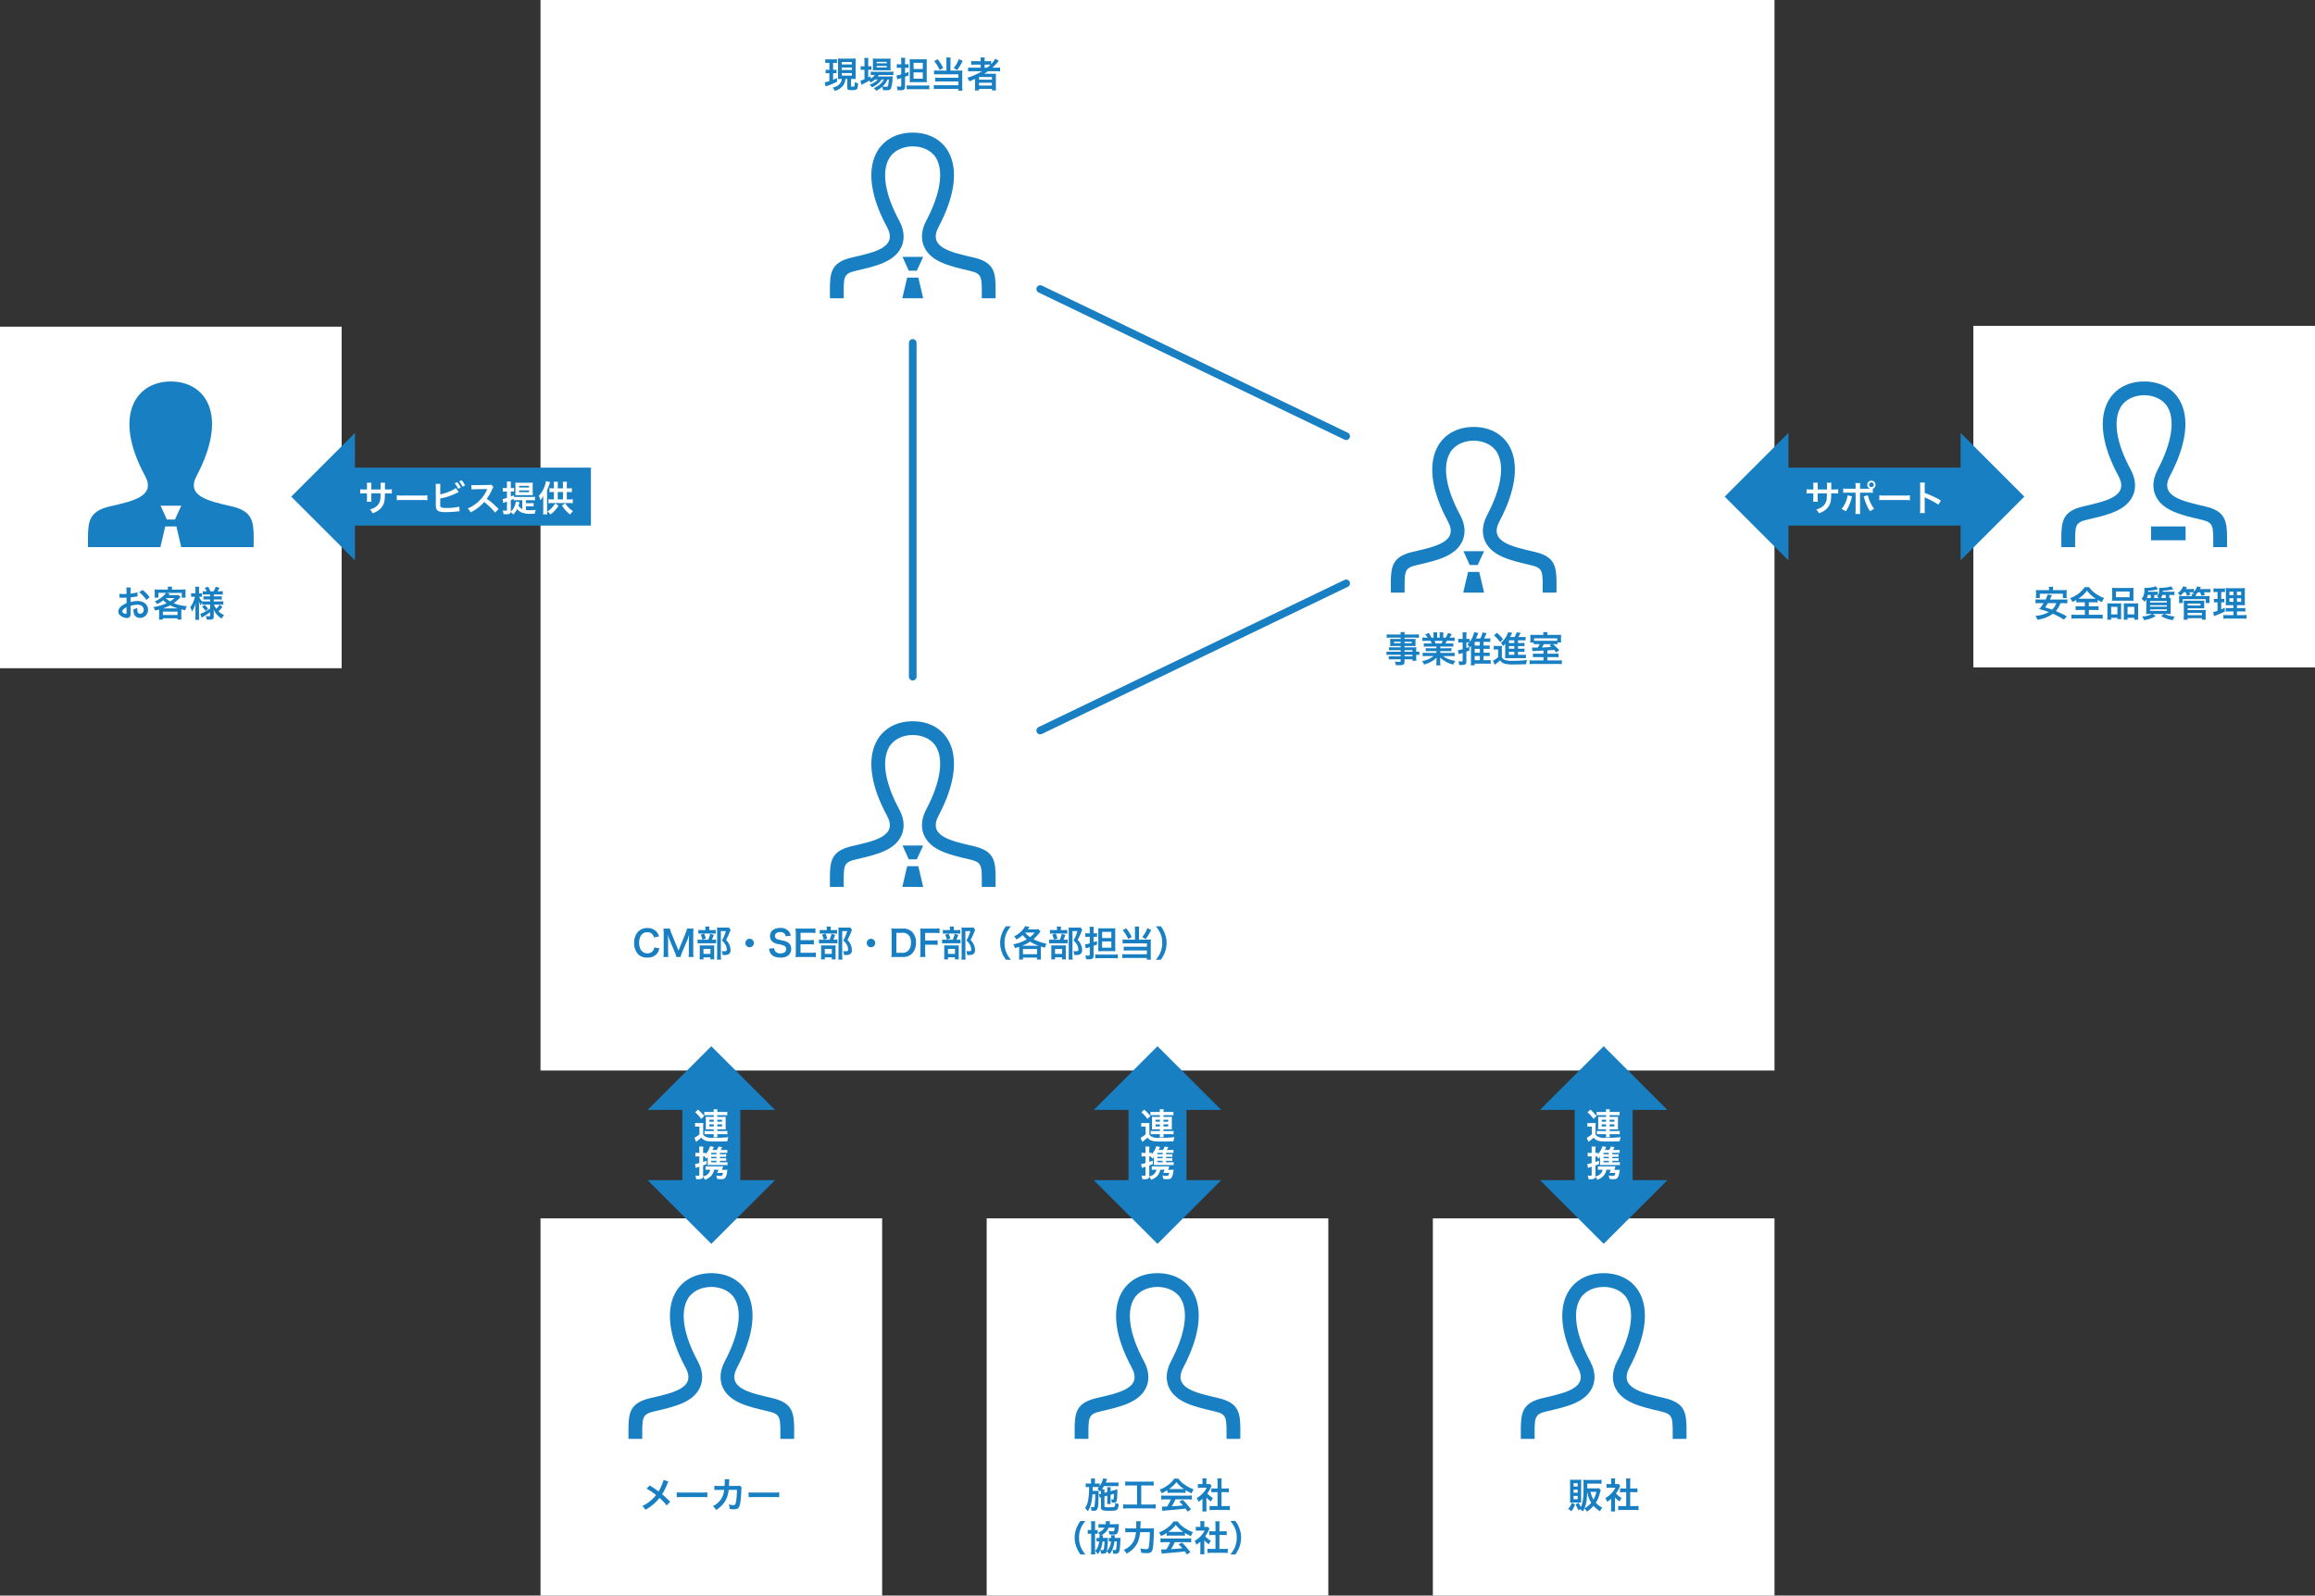
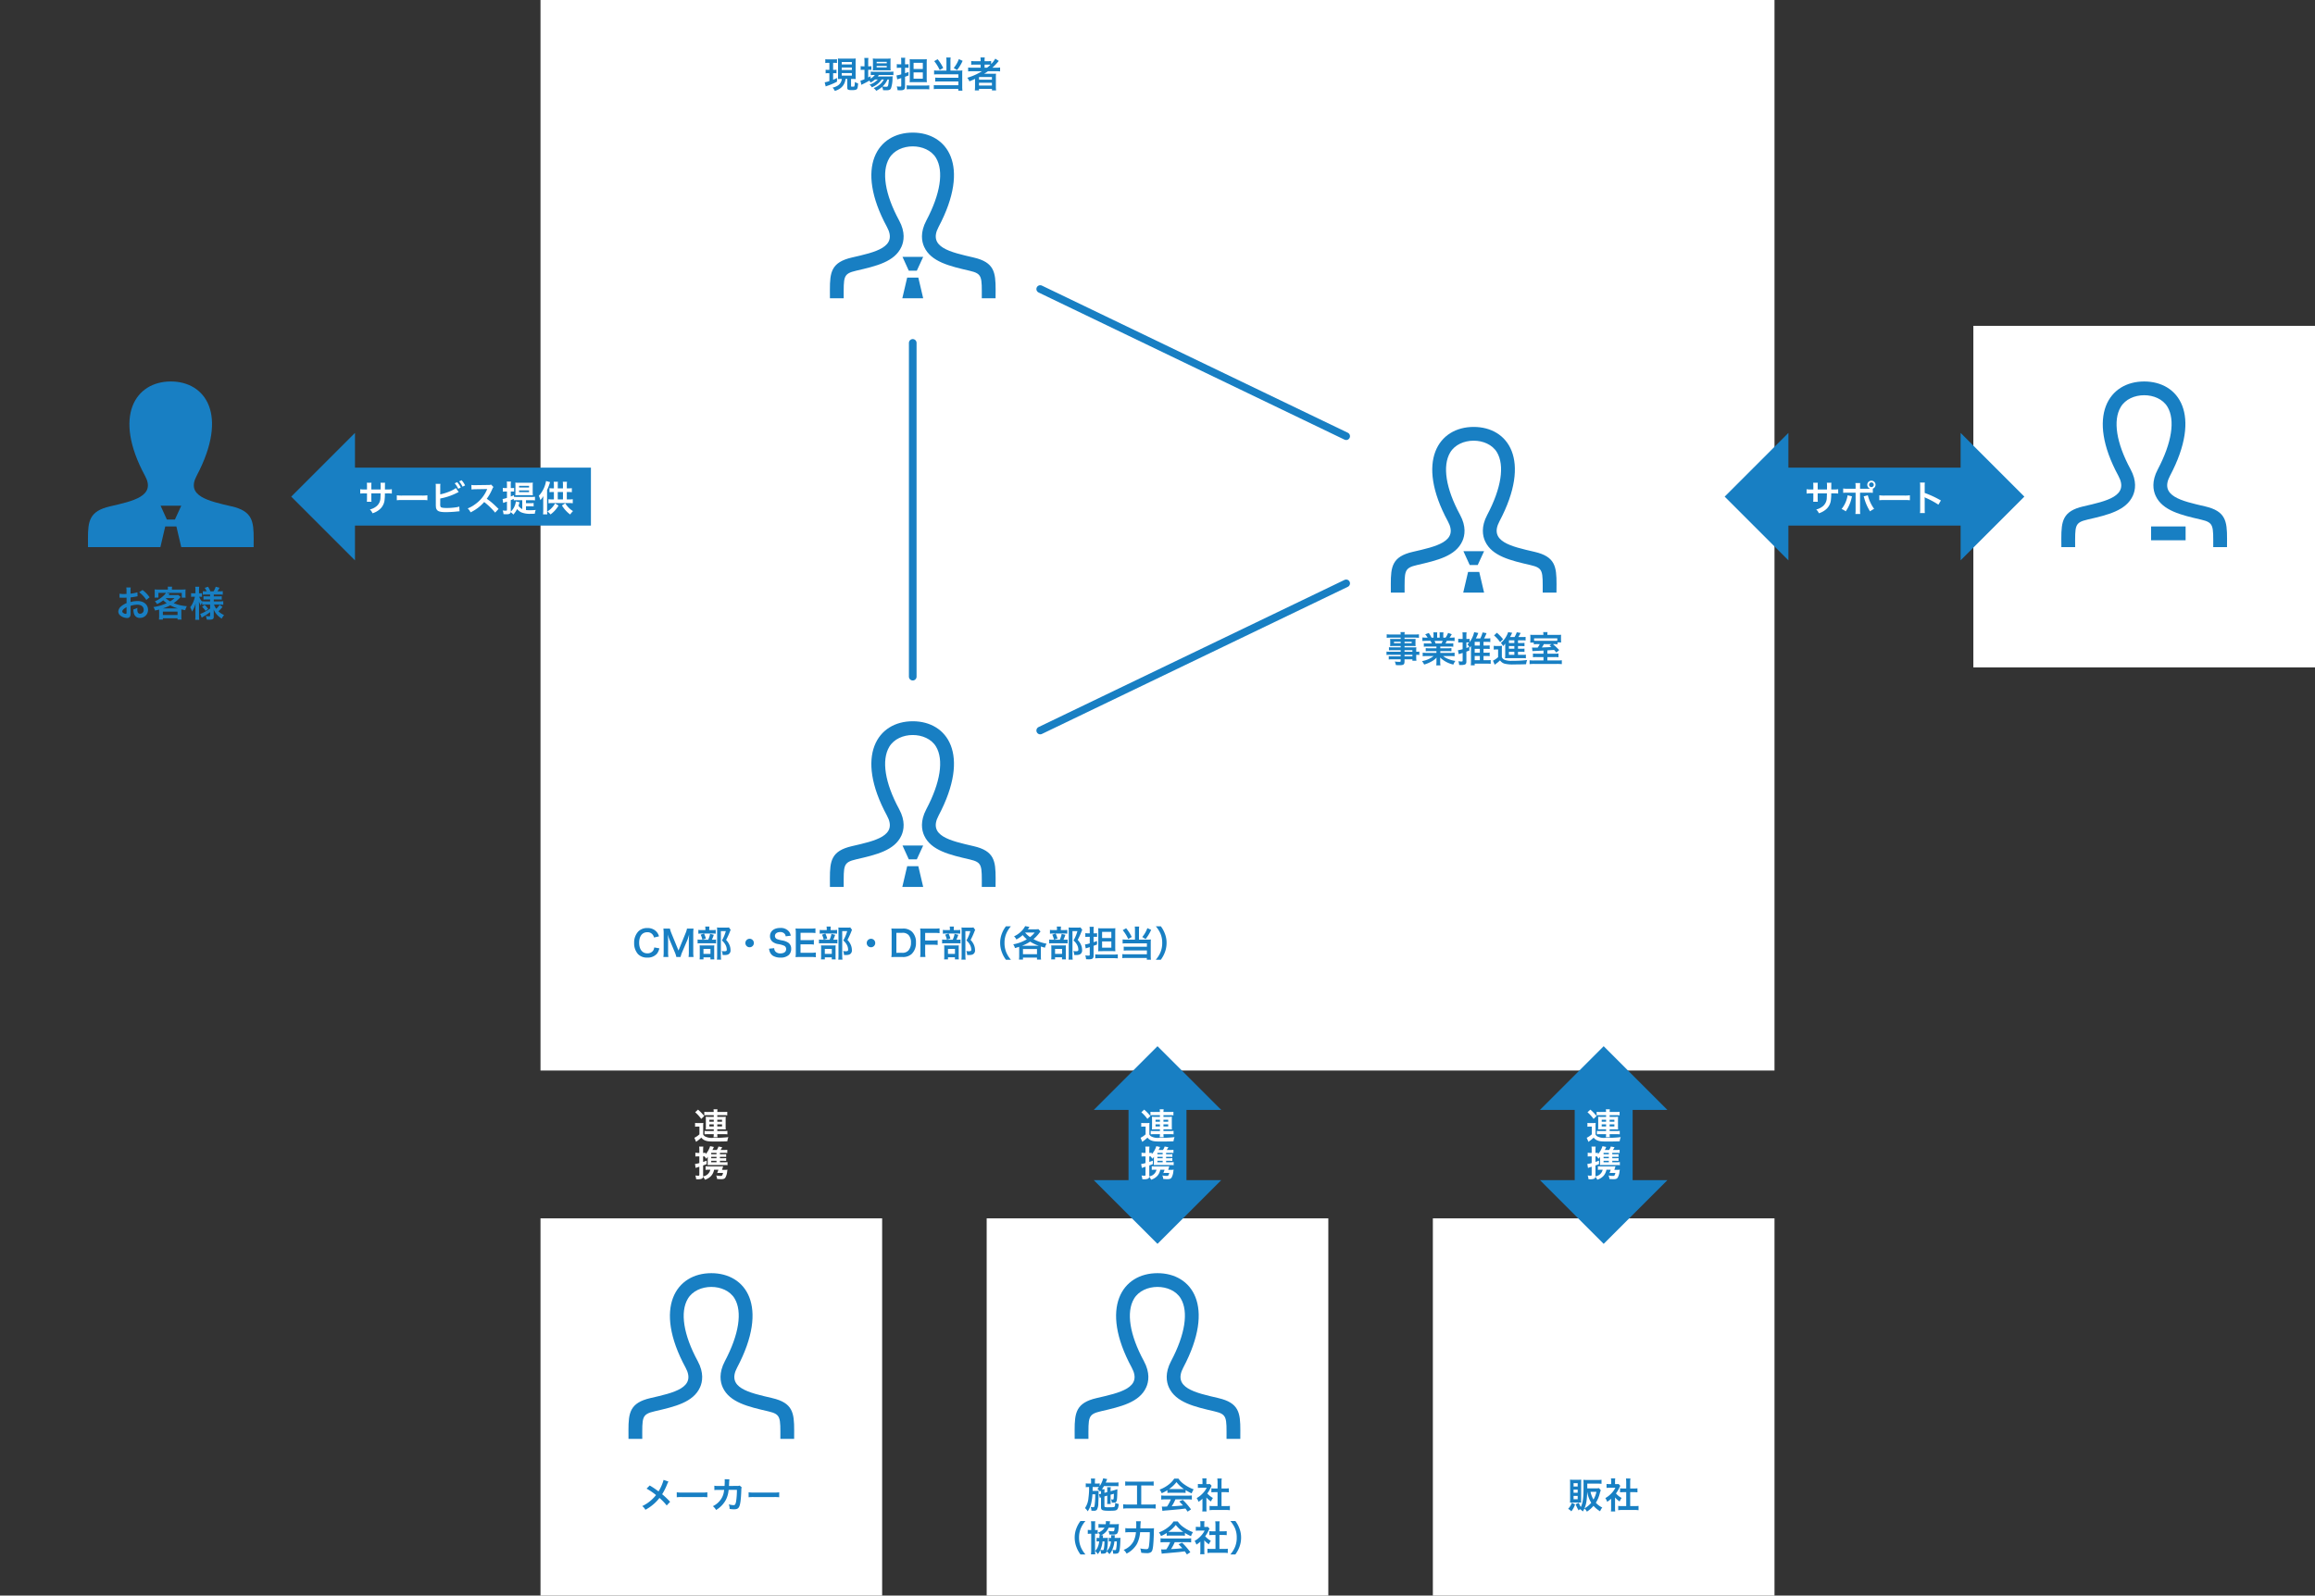
<svg xmlns="http://www.w3.org/2000/svg" width="908" height="626" viewBox="0 0 908 626">
  <rect x="0" y="0" width="908" height="626" fill="#333333" stroke="none" />
  <g id="グループ_88" data-name="グループ 88" transform="translate(-256.5 -1273.8)">
    <path id="パス_2136" data-name="パス 2136" d="M0,0H134V148H0Z" transform="translate(468.5 1751.8)" fill="#fff" />
-     <path id="パス_2150" data-name="パス 2150" d="M0,0H134V134H0Z" transform="translate(256.5 1401.962)" fill="#fff" />
    <path id="パス_2151" data-name="パス 2151" d="M0,0H134V134H0Z" transform="translate(1030.5 1401.638)" fill="#fff" />
    <path id="パス_2148" data-name="パス 2148" d="M0,0H484V420H0Z" transform="translate(468.5 1273.8)" fill="#fff" />
    <path id="パス_2137" data-name="パス 2137" d="M0,0H134V148H0Z" transform="translate(643.5 1751.8)" fill="#fff" />
    <path id="パス_2138" data-name="パス 2138" d="M0,0H134V148H0Z" transform="translate(818.5 1751.8)" fill="#fff" />
    <path id="パス_2155" data-name="パス 2155" d="M5.782-4.284A8.961,8.961,0,0,1,8.47-4.746c1.5,0,2.478.784,2.478,1.988A1.439,1.439,0,0,1,9.534-1.2a.968.968,0,0,1-.882-.476,2.7,2.7,0,0,1-.2-1.232,4.854,4.854,0,0,1,.028-.616,5.906,5.906,0,0,1-1.554.616A4.677,4.677,0,0,0,7.168-1.12,2.26,2.26,0,0,0,9.464.434a3.11,3.11,0,0,0,3.178-3.192c0-1.988-1.666-3.416-4-3.416a9.708,9.708,0,0,0-2.856.392V-7.6c.532-.056.812-.1,1.274-.182.966-.168,1.232-.21,1.484-.252L8.484-9.6a15.614,15.614,0,0,1-2.7.532v-.9a8.6,8.6,0,0,1,.084-1.526H4.116A9.592,9.592,0,0,1,4.2-9.884v.924c-.154,0-.224,0-.56.014-.2.014-.35.014-.49.014a8.586,8.586,0,0,1-1.694-.126L1.47-7.49A2.625,2.625,0,0,1,1.764-7.5c.042,0,.168,0,.35.014s.56.014.77.014c.35,0,.546,0,.756-.014.462-.028.462-.028.574-.028l.014,2.156a7.49,7.49,0,0,0-2.044,1.19A2.988,2.988,0,0,0,.98-2.1,2.056,2.056,0,0,0,1.75-.518,4.361,4.361,0,0,0,4.4.476,1.23,1.23,0,0,0,5.684-.336,4.169,4.169,0,0,0,5.8-1.526ZM4.214-1.736c0,.462-.07.588-.308.588a1.683,1.683,0,0,1-.9-.308c-.322-.2-.462-.406-.462-.644,0-.5.616-1.12,1.666-1.68Zm9.044-5.908a11.874,11.874,0,0,0-2.772-2.87L9.17-9.632a11.955,11.955,0,0,1,2.8,3.024ZM17-.2c0,.434-.028.84-.07,1.288h1.54v-.5H24.22v.518h1.554A8.242,8.242,0,0,1,25.7-.182V-2.128c0-.378,0-.42.014-.784.658.154.854.2,1.526.322a5.429,5.429,0,0,1,.644-1.568,16.324,16.324,0,0,1-5.18-1.19,15.719,15.719,0,0,0,2.366-2.044c.252-.28.252-.28.378-.406l-.966-.77a8.071,8.071,0,0,1-1.134.056H20.72c.28-.322.42-.49.434-.5l-1.3-.364h6.02V-7.5H27.4a5.622,5.622,0,0,1-.07-1.05V-9.716a7.064,7.064,0,0,1,.056-1.036,13.408,13.408,0,0,1-1.638.07H22.008v-.21a4.02,4.02,0,0,1,.084-.91H20.356a4.3,4.3,0,0,1,.07.924v.2H16.814a13.227,13.227,0,0,1-1.6-.07,7.57,7.57,0,0,1,.056,1.036v1.134a6,6,0,0,1-.07,1.05h1.512V-9.38h2.94a3.767,3.767,0,0,1-.784.98,11.373,11.373,0,0,1-3.556,2.338A4.138,4.138,0,0,1,16.17-4.97a11.078,11.078,0,0,0,2.436-1.5,9.977,9.977,0,0,0,1.358,1.12,18.833,18.833,0,0,1-2.086.826,21.484,21.484,0,0,1-3.136.714A4.234,4.234,0,0,1,15.4-2.45c.77-.168,1.036-.238,1.582-.378.014.266.014.406.014.686Zm2.646-7.14h3.416a12.016,12.016,0,0,1-1.75,1.288A11.77,11.77,0,0,1,19.586-7.28ZM18.452-3.29a15.3,15.3,0,0,0,2.9-1.218A14.684,14.684,0,0,0,24.332-3.29Zm.014,1.274H24.22v1.33H18.466ZM36.988-4.788v1.54A17.977,17.977,0,0,1,34.272-1.61a6.757,6.757,0,0,1-1.148.462L33.7.35c.21-.14.49-.336.6-.406a19.447,19.447,0,0,0,2.688-1.778V-.518c0,.252-.084.322-.378.322a6.283,6.283,0,0,1-1.33-.126,3.738,3.738,0,0,1,.378,1.414c.406.028.8.042,1.008.042,1.3,0,1.75-.28,1.75-1.078V-1.89c0-.266,0-.378-.042-1.008a7.34,7.34,0,0,0,1.5,2.282,8.089,8.089,0,0,0,1.68,1.33,6.3,6.3,0,0,1,.924-1.386,7.244,7.244,0,0,1-2.226-1.5,11.726,11.726,0,0,0,1.6-1.708L40.7-4.69A7,7,0,0,1,39.41-3.15a5.533,5.533,0,0,1-.882-1.638H40.7a12.162,12.162,0,0,1,1.456.084V-6.118a10.892,10.892,0,0,1-1.456.084H38.43V-6.8h1.722a8.845,8.845,0,0,1,1.4.07V-8.078a9.065,9.065,0,0,1-1.4.07H38.43v-.728h2.142a9.661,9.661,0,0,1,1.386.07v-1.4a9.876,9.876,0,0,1-1.4.084h-.686a13.752,13.752,0,0,0,.812-1.4l-1.5-.406a7.15,7.15,0,0,1-.84,1.806H37.1a9.6,9.6,0,0,0-.924-1.806l-1.316.448a6.267,6.267,0,0,1,.8,1.358h-.2a9.065,9.065,0,0,1-1.33-.07v1.386a8.5,8.5,0,0,1,1.33-.07h1.526v.728H35.672a10.261,10.261,0,0,1-1.288-.056v1.316A10.2,10.2,0,0,1,35.7-6.8h1.288v.77H35.294a9.941,9.941,0,0,1-1.428-.07v.126A5.538,5.538,0,0,1,32.7-7.868h.308a7.13,7.13,0,0,1,.812.042V-9.268a4.16,4.16,0,0,1-.8.056h-.378v-1.12a8.094,8.094,0,0,1,.084-1.456H31.15a8.805,8.805,0,0,1,.084,1.456v1.12h-.756a5.269,5.269,0,0,1-.938-.056v1.456a5.579,5.579,0,0,1,.938-.056h.56a9.684,9.684,0,0,1-.532,1.736,8.477,8.477,0,0,1-1.33,2.38A7.329,7.329,0,0,1,29.89-2.03a10.976,10.976,0,0,0,1.428-3.318c-.028.238-.056.9-.084,1.946V-.5A14.113,14.113,0,0,1,31.15,1.2h1.582A13.639,13.639,0,0,1,32.648-.5V-4.06c0-.406-.014-1.092-.042-1.946a7.2,7.2,0,0,0,.714,1.554,5.708,5.708,0,0,1,.546-1.232v.966a8.689,8.689,0,0,1,1.288-.07Zm-3.136.882A9.043,9.043,0,0,1,35.2-2.31l1.036-.784a8.354,8.354,0,0,0-1.4-1.582Z" transform="translate(301.919 1515.782)" fill="#187fc3" />
    <path id="パス_2149" data-name="パス 2149" d="M-100.9-3.584A2.86,2.86,0,0,1-101.36-2.3a2.673,2.673,0,0,1-2.268,1.036c-1.96,0-3.192-1.6-3.192-4.158s1.2-4.13,3.192-4.13a2.535,2.535,0,0,1,2.044.868,2.917,2.917,0,0,1,.6,1.2l1.946-.448A4.979,4.979,0,0,0-99.47-9a4.3,4.3,0,0,0-1.484-1.526,4.947,4.947,0,0,0-2.688-.672,4.865,4.865,0,0,0-3.5,1.33,6.339,6.339,0,0,0-1.638,4.522,6.322,6.322,0,0,0,1.526,4.4,4.815,4.815,0,0,0,3.6,1.344,4.767,4.767,0,0,0,3.822-1.526,5.349,5.349,0,0,0,.938-2.1ZM-90.58.168a11.4,11.4,0,0,1,.616-1.862l2.1-4.928a17.085,17.085,0,0,0,.644-2.044c-.014.21-.056.924-.112,2.142v4.648A13.017,13.017,0,0,1-87.444.168h1.96A12.137,12.137,0,0,1-85.6-1.876V-8.9a14.5,14.5,0,0,1,.112-2.072H-88.06a7.758,7.758,0,0,1-.5,1.666l-2.828,6.944L-94.234-9.31a9.688,9.688,0,0,1-.518-1.666h-2.562A13.888,13.888,0,0,1-97.2-8.9v7.028A13.131,13.131,0,0,1-97.314.168h1.96a12.792,12.792,0,0,1-.112-2.044V-6.468c0-.308-.056-1.456-.112-2.2a15.58,15.58,0,0,0,.714,2.142l2.016,4.8a9.531,9.531,0,0,1,.616,1.89ZM-79.324-10.4v-.392a6.279,6.279,0,0,1,.07-.98H-80.92a4.914,4.914,0,0,1,.084.98v.392h-1.428a7.568,7.568,0,0,1-1.33-.07V-8.96a6.318,6.318,0,0,1,1.148-.07h4.48a6.016,6.016,0,0,1,1.176.07v-1.512a7.327,7.327,0,0,1-1.274.07Zm1.036,3.78a12.327,12.327,0,0,0,.742-1.918L-78.988-8.9a11.416,11.416,0,0,1-.728,2.282h-2.758a8.938,8.938,0,0,1-1.414-.07v1.54a9.177,9.177,0,0,1,1.4-.07h4.69a6.529,6.529,0,0,1,1.134.07v-1.54a6.171,6.171,0,0,1-1.2.07Zm-4.4-1.974a8.46,8.46,0,0,1,.658,1.96l1.386-.42a9.5,9.5,0,0,0-.728-1.96Zm1.092,8.89h2.73v.8h1.54a7.031,7.031,0,0,1-.056-1.05v-3.4A7.969,7.969,0,0,1-77.336-4.4a7.56,7.56,0,0,1-1.022.042H-81.97c-.518,0-.8-.014-1.12-.042.028.322.042.574.042,1.148V-.21A11.368,11.368,0,0,1-83.1,1.106h1.512Zm0-3.3h2.744v1.96h-2.744Zm9.982-8.428a5.385,5.385,0,0,1-1.106.07h-2.422a9.545,9.545,0,0,1-1.148-.056,10.68,10.68,0,0,1,.056,1.176V-.406a13.246,13.246,0,0,1-.084,1.6h1.652a9.659,9.659,0,0,1-.1-1.638V-9.982h1.946a15.445,15.445,0,0,1-1.54,3.668A5.711,5.711,0,0,1-72.9-4.494a4.141,4.141,0,0,1,.448,1.806c0,.448-.224.6-.924.6a6.257,6.257,0,0,1-1.05-.084A3.3,3.3,0,0,1-74.1-.644a6.727,6.727,0,0,0,.7.028A3.742,3.742,0,0,0-71.974-.8a1.7,1.7,0,0,0,.994-1.75,5.248,5.248,0,0,0-.392-1.946,6.275,6.275,0,0,0-1.344-2.03A28.993,28.993,0,0,0-71.2-9.856a4.6,4.6,0,0,1,.28-.616Zm8.12,4.452A1.661,1.661,0,0,0-65.156-5.32,1.661,1.661,0,0,0-63.49-3.654,1.661,1.661,0,0,0-61.824-5.32,1.661,1.661,0,0,0-63.49-6.986Zm7.63,3.892a4.786,4.786,0,0,0,.266,1.162,3.3,3.3,0,0,0,1.232,1.6,5.629,5.629,0,0,0,2.94.728A4.64,4.64,0,0,0-48.076-.672a3.257,3.257,0,0,0,.882-2.38A2.763,2.763,0,0,0-48.356-5.46a6.164,6.164,0,0,0-2.282-.854,11.919,11.919,0,0,1-1.974-.5,1.331,1.331,0,0,1-.952-1.274c0-.91.826-1.526,2.044-1.526a2.215,2.215,0,0,1,1.75.672,1.808,1.808,0,0,1,.42.994l2-.238a3.774,3.774,0,0,0-.686-1.624,4.127,4.127,0,0,0-3.486-1.414c-2.408,0-3.976,1.26-3.976,3.206a2.755,2.755,0,0,0,1.078,2.268A4.949,4.949,0,0,0-52.3-4.9a8.827,8.827,0,0,1,2.436.686,1.421,1.421,0,0,1,.7,1.288c0,1.05-.84,1.68-2.24,1.68a2.485,2.485,0,0,1-2.044-.826A2.007,2.007,0,0,1-53.844-3.3Zm18.326,1.5a13.389,13.389,0,0,1-1.792.1h-4.2V-4.8h3.416a10.97,10.97,0,0,1,1.82.1V-6.538a14.571,14.571,0,0,1-1.82.1h-3.4V-9.324h4.032a12.538,12.538,0,0,1,1.806.1v-1.848a14.958,14.958,0,0,1-1.806.1h-4.228c-.854,0-1.218-.014-1.778-.042a12.386,12.386,0,0,1,.112,1.806v7.574A11.325,11.325,0,0,1-45.486.21c.56-.028.938-.042,1.778-.042h4.368a12.036,12.036,0,0,1,1.806.1Zm5.81-8.806v-.392a6.279,6.279,0,0,1,.07-.98H-33.32a4.914,4.914,0,0,1,.084.98v.392h-1.428a7.568,7.568,0,0,1-1.33-.07V-8.96a6.318,6.318,0,0,1,1.148-.07h4.48a6.016,6.016,0,0,1,1.176.07v-1.512a7.327,7.327,0,0,1-1.274.07Zm1.036,3.78a12.327,12.327,0,0,0,.742-1.918L-31.388-8.9a11.415,11.415,0,0,1-.728,2.282h-2.758a8.938,8.938,0,0,1-1.414-.07v1.54a9.176,9.176,0,0,1,1.4-.07h4.69a6.529,6.529,0,0,1,1.134.07v-1.54a6.171,6.171,0,0,1-1.2.07Zm-4.4-1.974a8.46,8.46,0,0,1,.658,1.96l1.386-.42a9.5,9.5,0,0,0-.728-1.96Zm1.092,8.89h2.73v.8h1.54a7.031,7.031,0,0,1-.056-1.05v-3.4A7.969,7.969,0,0,1-29.736-4.4a7.56,7.56,0,0,1-1.022.042H-34.37c-.518,0-.8-.014-1.12-.042.028.322.042.574.042,1.148V-.21A11.368,11.368,0,0,1-35.5,1.106h1.512Zm0-3.3h2.744v1.96h-2.744Zm9.982-8.428a5.385,5.385,0,0,1-1.106.07h-2.422a9.545,9.545,0,0,1-1.148-.056,10.68,10.68,0,0,1,.056,1.176V-.406a13.245,13.245,0,0,1-.084,1.6h1.652a9.659,9.659,0,0,1-.1-1.638V-9.982h1.946a15.444,15.444,0,0,1-1.54,3.668A5.711,5.711,0,0,1-25.3-4.494a4.141,4.141,0,0,1,.448,1.806c0,.448-.224.6-.924.6a6.257,6.257,0,0,1-1.05-.084A3.3,3.3,0,0,1-26.5-.644a6.727,6.727,0,0,0,.7.028A3.742,3.742,0,0,0-24.374-.8a1.7,1.7,0,0,0,.994-1.75,5.248,5.248,0,0,0-.392-1.946,6.275,6.275,0,0,0-1.344-2.03A28.991,28.991,0,0,0-23.6-9.856a4.6,4.6,0,0,1,.28-.616Zm8.12,4.452A1.661,1.661,0,0,0-17.556-5.32,1.661,1.661,0,0,0-15.89-3.654,1.661,1.661,0,0,0-14.224-5.32,1.661,1.661,0,0,0-15.89-6.986Zm8.106,5.348A11.324,11.324,0,0,1-7.9.21c.574-.028.924-.042,1.778-.042H-3.57A4.969,4.969,0,0,0,.1-1.05,5.894,5.894,0,0,0,1.75-5.5,5.635,5.635,0,0,0,.2-9.744a4.992,4.992,0,0,0-3.78-1.232H-6.118c-.882,0-1.218-.014-1.778-.042A11.736,11.736,0,0,1-7.784-9.2Zm1.862.154v-7.84h2.24a3.142,3.142,0,0,1,2.52.84,4.167,4.167,0,0,1,.966,3A4.445,4.445,0,0,1-1.218-2.38a3.082,3.082,0,0,1-2.478.9ZM5.362-4.648h3a13.678,13.678,0,0,1,1.9.1V-6.412a13.811,13.811,0,0,1-1.9.1h-3V-9.282H9.086a13.378,13.378,0,0,1,1.918.1v-1.89a14.31,14.31,0,0,1-1.918.1H5.166c-.854,0-1.2-.014-1.778-.042A12.09,12.09,0,0,1,3.5-9.2V-1.82A11.8,11.8,0,0,1,3.388.168H5.474a12.075,12.075,0,0,1-.112-2.016ZM16.576-10.4v-.392a6.279,6.279,0,0,1,.07-.98H14.98a4.914,4.914,0,0,1,.084.98v.392H13.636a7.568,7.568,0,0,1-1.33-.07V-8.96a6.318,6.318,0,0,1,1.148-.07h4.48a6.016,6.016,0,0,1,1.176.07v-1.512a7.327,7.327,0,0,1-1.274.07Zm1.036,3.78a12.327,12.327,0,0,0,.742-1.918L16.912-8.9a11.416,11.416,0,0,1-.728,2.282H13.426a8.938,8.938,0,0,1-1.414-.07v1.54a9.176,9.176,0,0,1,1.4-.07H18.1a6.529,6.529,0,0,1,1.134.07v-1.54a6.171,6.171,0,0,1-1.2.07ZM13.216-8.6a8.46,8.46,0,0,1,.658,1.96l1.386-.42a9.5,9.5,0,0,0-.728-1.96ZM14.308.294h2.73v.8h1.54a7.031,7.031,0,0,1-.056-1.05v-3.4A7.969,7.969,0,0,1,18.564-4.4a7.56,7.56,0,0,1-1.022.042H13.93c-.518,0-.8-.014-1.12-.042.028.322.042.574.042,1.148V-.21A11.368,11.368,0,0,1,12.8,1.106h1.512Zm0-3.3h2.744v1.96H14.308Zm9.982-8.428a5.385,5.385,0,0,1-1.106.07H20.762a9.545,9.545,0,0,1-1.148-.056,10.68,10.68,0,0,1,.056,1.176V-.406a13.245,13.245,0,0,1-.084,1.6h1.652a9.659,9.659,0,0,1-.1-1.638V-9.982h1.946a15.444,15.444,0,0,1-1.54,3.668A5.711,5.711,0,0,1,23-4.494a4.141,4.141,0,0,1,.448,1.806c0,.448-.224.6-.924.6a6.257,6.257,0,0,1-1.05-.084A3.3,3.3,0,0,1,21.8-.644a6.727,6.727,0,0,0,.7.028A3.742,3.742,0,0,0,23.926-.8a1.7,1.7,0,0,0,.994-1.75,5.248,5.248,0,0,0-.392-1.946,6.275,6.275,0,0,0-1.344-2.03A28.991,28.991,0,0,0,24.7-9.856a4.6,4.6,0,0,1,.28-.616ZM39,1.246A10.76,10.76,0,0,1,37.226-1.54a9.47,9.47,0,0,1-.742-3.836,9.186,9.186,0,0,1,.728-3.71,10.91,10.91,0,0,1,1.778-2.786H37.03a11.3,11.3,0,0,0-1.54,2.758,9.908,9.908,0,0,0-.714,3.738,10.3,10.3,0,0,0,.742,3.864,11.213,11.213,0,0,0,1.526,2.758ZM42.238-.21a10.231,10.231,0,0,1-.084,1.386h1.568V.406h5.5v.77h1.6A7.906,7.906,0,0,1,50.736-.2V-3.024a9.01,9.01,0,0,1,.028-.924c.448.14.756.238,1.568.462a6.345,6.345,0,0,1,.644-1.568,17.286,17.286,0,0,1-5.124-1.778A15.931,15.931,0,0,0,49.8-8.82c.5-.658.6-.77.812-1.008l-.812-.938a7.379,7.379,0,0,1-1.232.07h-2.94c.21-.294.322-.462.63-.952l-1.68-.294A8.471,8.471,0,0,1,42.266-9.2a9.092,9.092,0,0,1-2.044,1.26,3.815,3.815,0,0,1,.91,1.232A11.506,11.506,0,0,0,43.61-8.428,10.494,10.494,0,0,0,45.234-6.79,15.321,15.321,0,0,1,39.9-4.8a3.974,3.974,0,0,1,.672,1.47c.8-.224,1.036-.294,1.638-.5.014.308.028.532.028.812ZM44.59-9.422h3.724a9.77,9.77,0,0,1-1.806,1.778,9.435,9.435,0,0,1-1.932-1.764Zm5.04,5.166H43.386a15.613,15.613,0,0,0,3.164-1.6,14.924,14.924,0,0,0,3.346,1.6Zm-5.908,1.3h5.5v2.03h-5.5ZM58.576-10.4v-.392a6.279,6.279,0,0,1,.07-.98H56.98a4.914,4.914,0,0,1,.084.98v.392H55.636a7.568,7.568,0,0,1-1.33-.07V-8.96a6.318,6.318,0,0,1,1.148-.07h4.48a6.016,6.016,0,0,1,1.176.07v-1.512a7.327,7.327,0,0,1-1.274.07Zm1.036,3.78a12.327,12.327,0,0,0,.742-1.918L58.912-8.9a11.415,11.415,0,0,1-.728,2.282H55.426a8.938,8.938,0,0,1-1.414-.07v1.54a9.176,9.176,0,0,1,1.4-.07H60.1a6.529,6.529,0,0,1,1.134.07v-1.54a6.171,6.171,0,0,1-1.2.07ZM55.216-8.6a8.46,8.46,0,0,1,.658,1.96l1.386-.42a9.5,9.5,0,0,0-.728-1.96ZM56.308.294h2.73v.8h1.54a7.031,7.031,0,0,1-.056-1.05v-3.4A7.969,7.969,0,0,1,60.564-4.4a7.56,7.56,0,0,1-1.022.042H55.93c-.518,0-.8-.014-1.12-.042.028.322.042.574.042,1.148V-.21A11.368,11.368,0,0,1,54.8,1.106h1.512Zm0-3.3h2.744v1.96H56.308Zm9.982-8.428a5.385,5.385,0,0,1-1.106.07H62.762a9.545,9.545,0,0,1-1.148-.056,10.68,10.68,0,0,1,.056,1.176V-.406a13.245,13.245,0,0,1-.084,1.6h1.652a9.659,9.659,0,0,1-.1-1.638V-9.982h1.946a15.445,15.445,0,0,1-1.54,3.668A5.711,5.711,0,0,1,65-4.494a4.141,4.141,0,0,1,.448,1.806c0,.448-.224.6-.924.6a6.257,6.257,0,0,1-1.05-.084A3.3,3.3,0,0,1,63.8-.644a6.727,6.727,0,0,0,.7.028A3.742,3.742,0,0,0,65.926-.8a1.7,1.7,0,0,0,.994-1.75,5.248,5.248,0,0,0-.392-1.946,6.275,6.275,0,0,0-1.344-2.03A28.993,28.993,0,0,0,66.7-9.856a4.6,4.6,0,0,1,.28-.616Zm3.626,3.682V-5.18a9.168,9.168,0,0,1-1.862.42l.294,1.568a3.4,3.4,0,0,1,.588-.21c.406-.126.406-.126.98-.308V-.77c0,.336-.084.406-.448.406a12.715,12.715,0,0,1-1.316-.084,4.882,4.882,0,0,1,.322,1.484c.448.028.84.042,1.148.042,1.3,0,1.792-.364,1.792-1.33V-4.228c.6-.21.714-.252,1.358-.5V-6.1c-.63.224-.784.28-1.358.462V-7.756h.518a5.962,5.962,0,0,1,.854.056V-9.17a5.287,5.287,0,0,1-.84.056h-.532v-1.162A7.766,7.766,0,0,1,71.5-11.69H69.832a7.936,7.936,0,0,1,.084,1.428v1.148h-.644A5.166,5.166,0,0,1,68.18-9.2v1.512a7.883,7.883,0,0,1,1.092-.07ZM78.54-2.128a12.755,12.755,0,0,1,1.428.056c-.042-.518-.056-.91-.056-1.624v-5.74c0-.826.014-1.232.056-1.694a12.585,12.585,0,0,1-1.5.056H74.676a12.1,12.1,0,0,1-1.442-.056c.028.378.042.812.042,1.512V-3.4c0,.6-.014,1.008-.042,1.33.42-.042.9-.056,1.414-.056ZM74.76-9.7h3.626V-7.28H74.76Zm0,3.766h3.626v2.45H74.76ZM72.072.7C72.52.658,73.01.63,73.71.63H79.3A13.744,13.744,0,0,1,80.92.714V-.868a13.007,13.007,0,0,1-1.61.084h-5.6a13.663,13.663,0,0,1-1.638-.084ZM87.654-6.65H84.266a8.863,8.863,0,0,1-1.456-.084v1.6a13.869,13.869,0,0,1,1.442-.056H92.33V-3.85H84.6a10.529,10.529,0,0,1-1.358-.056v1.568a10.989,10.989,0,0,1,1.344-.056H92.33V-.9H84.154A9.9,9.9,0,0,1,82.7-.966V.63A7.794,7.794,0,0,1,84.224.546H92.3v.686h1.624a12.3,12.3,0,0,1-.084-1.6v-5.18A9.586,9.586,0,0,1,93.9-6.72a6.755,6.755,0,0,1-1.12.07H89.222V-10.4a9.01,9.01,0,0,1,.084-1.386H87.57a9.529,9.529,0,0,1,.084,1.386Zm-4.8-3.71a15.924,15.924,0,0,1,2.156,3.486l1.372-.812a17.1,17.1,0,0,0-2.184-3.43Zm9.66-.8a11.6,11.6,0,0,1-2,3.486l1.3.812A16.73,16.73,0,0,0,94-10.472Zm5.278,12.4a11.7,11.7,0,0,0,1.526-2.758,10.514,10.514,0,0,0,.728-3.864,9.907,9.907,0,0,0-.714-3.738A11.174,11.174,0,0,0,97.8-11.872H95.83a11.439,11.439,0,0,1,1.792,2.786,9.088,9.088,0,0,1,.714,3.71,9.424,9.424,0,0,1-.742,3.836,10.76,10.76,0,0,1-1.778,2.786Z" transform="translate(614.011 1649.09)" fill="#187fc3" />
    <path id="パス_2140" data-name="パス 2140" d="M9.422-11.214A17.112,17.112,0,0,1,7.448-6.706c-.112-.07-.112-.07-1.162-.826C5.6-8.022,5-8.414,3.976-9.016L2.744-7.784a25.1,25.1,0,0,1,3.71,2.52,14.259,14.259,0,0,1-1.778,1.9A14.247,14.247,0,0,1,1.05-.938,4.339,4.339,0,0,1,2.282.518a17.776,17.776,0,0,0,3.332-2.31A16.055,16.055,0,0,0,7.8-4.13,20.824,20.824,0,0,1,10.64-1.176l1.344-1.442A33.57,33.57,0,0,0,8.862-5.586a23.314,23.314,0,0,0,1.974-3.962,8.55,8.55,0,0,1,.49-1.008ZM14.588-4.4a15.369,15.369,0,0,1,2.282-.07H24.3a15.369,15.369,0,0,1,2.282.07V-6.342a13.749,13.749,0,0,1-2.268.1H16.856a13.749,13.749,0,0,1-2.268-.1ZM39.27-8.974a2.825,2.825,0,0,1-1.106.126l-3.108.014c.042-.448.042-.574.056-.882.028-.728.028-.728.056-1.022,0-.1.014-.182.014-.266a4.073,4.073,0,0,1,.056-.434l-1.876-.042a2.718,2.718,0,0,1,.042.546v.35c0,.406-.028,1.218-.07,1.75l-2.45.014a8.031,8.031,0,0,1-1.554-.112l.014,1.722a9.942,9.942,0,0,1,1.512-.07l2.324-.014c-.014.1-.042.238-.07.434A7.185,7.185,0,0,1,32.4-4.424,7.883,7.883,0,0,1,28.756-.9,5.519,5.519,0,0,1,30.016.588,10.267,10.267,0,0,0,33.8-3.29a10.249,10.249,0,0,0,1.12-4l3.262-.014a31.428,31.428,0,0,1-.308,4.48C37.646-1.61,37.436-1.3,36.834-1.3a7.259,7.259,0,0,1-1.848-.322A4.231,4.231,0,0,1,35.308.168a10.677,10.677,0,0,0,1.736.154c1.68,0,2.17-.574,2.534-3,.14-.924.294-3.08.336-4.662a2.187,2.187,0,0,1,.154-.938ZM42.77-4.4a15.369,15.369,0,0,1,2.282-.07h7.434a15.369,15.369,0,0,1,2.282.07V-6.342a13.749,13.749,0,0,1-2.268.1H45.038a13.749,13.749,0,0,1-2.268-.1Z" transform="translate(507.355 1865.614)" fill="#187fc3" />
    <path id="パス_2139" data-name="パス 2139" d="M-19.859-5.04v2.128a8.262,8.262,0,0,1-.056,1.162H-18.5a7.649,7.649,0,0,1-.056-1.162V-5.4l1.288-.364c0,.6-.014,1.092-.056,1.582-.056.588-.1.672-.392.672a3.246,3.246,0,0,1-.672-.084,4.425,4.425,0,0,1,.322,1.316c.448.014.448.014.546.014.784,0,1.078-.126,1.274-.546.224-.5.294-1.358.364-4.76a1.752,1.752,0,0,1-.434.14c-.1.028-.21.07-.336.112-.252.084-.42.14-.49.154l-1.414.392v-.476a5.367,5.367,0,0,1,.084-1.092h-1.442a10.751,10.751,0,0,1,.056,1.162v.756l-1.106.294V-6.44a5.656,5.656,0,0,1,.07-1.092h-1.036c.322-.476.518-.8.784-1.246h4.256c.5,0,1.092.028,1.428.056v-1.512a9.706,9.706,0,0,1-1.442.084h-3.57c.224-.518.322-.742.364-.84a2.521,2.521,0,0,1,.238-.532l-1.582-.308a9.9,9.9,0,0,1-1.372,3.066V-9.842a7.732,7.732,0,0,1-1.274.07h-.6V-10.5a7.482,7.482,0,0,1,.07-1.232h-1.652A7.732,7.732,0,0,1-26.2-10.5v.728H-27a6.571,6.571,0,0,1-1.288-.084v1.512a7.783,7.783,0,0,1,1.148-.07h.154a27.278,27.278,0,0,1-.252,4.3A8.112,8.112,0,0,1-28.595-.154,5.188,5.188,0,0,1-27.531,1.12,8.9,8.9,0,0,0-26.145-2.1a20.822,20.822,0,0,0,.476-3.458h1.106A32.81,32.81,0,0,1-24.8-1.386c-.126.784-.2.9-.588.9a4.85,4.85,0,0,1-.77-.084c-.042-.014-.112-.014-.2-.042a4.59,4.59,0,0,1,.28,1.484A2.825,2.825,0,0,1-25.7.882c.406.014.406.014.5.014A1.557,1.557,0,0,0-23.947.532,5.1,5.1,0,0,0-23.373-2.1c.056-.812.112-2.632.112-3.514v-.63c0-.084.014-.6.028-.714A7.362,7.362,0,0,1-24.3-6.9h-1.316c.014-.21.014-.21.028-1.512h1.5a9.618,9.618,0,0,1,.98.028,7.815,7.815,0,0,1-.63.742,4.4,4.4,0,0,1,1.064,1.092c.168-.21.224-.28.35-.448.014.21.014.336.014.546v.686a4.529,4.529,0,0,1-.658.154l-.154.028.35,1.428a2.89,2.89,0,0,1,.462-.182V-.448C-22.309.644-21.735.9-19.243.9c2.254,0,2.758-.07,3.164-.406s.616-.952.728-2.254a5.178,5.178,0,0,1-1.4-.434c-.028,1.022-.084,1.386-.28,1.526-.2.168-.532.2-2.492.2a3.95,3.95,0,0,1-1.246-.112c-.14-.056-.2-.182-.2-.462V-4.718ZM-8.183-9.03v7.49h-3.5a14.68,14.68,0,0,1-1.932-.1V.056a15.683,15.683,0,0,1,1.9-.1h8.932a14.641,14.641,0,0,1,1.9.1V-1.638a14.5,14.5,0,0,1-1.9.1H-6.531V-9.03h3.08a16.561,16.561,0,0,1,1.792.084V-10.6a15.44,15.44,0,0,1-1.806.084H-11a14.893,14.893,0,0,1-1.82-.084v1.652a16.3,16.3,0,0,1,1.806-.084ZM3.731-6.1a11.2,11.2,0,0,1,1.2-.056H9.611a10.635,10.635,0,0,1,1.26.056V-7.2a14.928,14.928,0,0,0,2.394,1.274,6.234,6.234,0,0,1,.77-1.568,14.8,14.8,0,0,1-3.6-1.89A8.5,8.5,0,0,1,8.071-11.7H6.4A9.219,9.219,0,0,1,4.193-9.352,13.064,13.064,0,0,1,.679-7.406a6.5,6.5,0,0,1,.812,1.428,13.173,13.173,0,0,0,2.24-1.2ZM4.949-7.616c-.252,0-.336,0-.574-.014a11.952,11.952,0,0,0,2.912-2.716A11.4,11.4,0,0,0,10.213-7.63c-.266.014-.392.014-.616.014Zm.14,4.046a14.5,14.5,0,0,1-1.5,2.8c-.714.042-1.134.056-1.232.056-.2,0-.434-.014-.812-.042L1.771.952a16.648,16.648,0,0,1,1.806-.2C4.137.714,6.909.462,8.295.336,8.813.28,9.653.182,10.815.028c.238.336.378.532.84,1.218L13,.364A28.651,28.651,0,0,0,9.765-3.374l-1.386.616C9.163-1.946,9.4-1.694,9.849-1.2c-1.96.21-1.96.21-4.438.35A15.219,15.219,0,0,0,6.867-3.57h4.816a13.026,13.026,0,0,1,1.638.084V-5.11a13.182,13.182,0,0,1-1.638.084H2.961A13.751,13.751,0,0,1,1.309-5.11v1.624A13.115,13.115,0,0,1,2.961-3.57Zm13.93-.756a7.684,7.684,0,0,0,1.806,1.582,5.971,5.971,0,0,1,.77-1.372,8.255,8.255,0,0,1-2.226-1.778,11.5,11.5,0,0,0,1.4-2.394,3.892,3.892,0,0,1,.308-.588L20.405-9.6a5.1,5.1,0,0,1-.812.042h-.574V-10.71A5.967,5.967,0,0,1,19.1-11.8H17.409a6.428,6.428,0,0,1,.084,1.064v1.176h-.7a8.548,8.548,0,0,1-1.106-.056v1.554a9.586,9.586,0,0,1,1.176-.056h2.282a8.318,8.318,0,0,1-1.526,2.156,9.656,9.656,0,0,1-2.408,1.89,5.424,5.424,0,0,1,.714,1.456,9.435,9.435,0,0,0,1.554-1.19V-.294A8.375,8.375,0,0,1,17.4,1.162h1.694a9.941,9.941,0,0,1-.07-1.428ZM24.955-6.4h1.484c.49,0,.924.028,1.372.07V-7.91a9.105,9.105,0,0,1-1.372.07H24.955V-10.3a8.207,8.207,0,0,1,.1-1.456H23.3a9.909,9.909,0,0,1,.1,1.456V-7.84h-1.05a9.451,9.451,0,0,1-1.372-.07v1.582c.448-.042.9-.07,1.372-.07H23.4V-.924H21.875a12.7,12.7,0,0,1-1.61-.084V.686a11.29,11.29,0,0,1,1.582-.1h4.788a11.5,11.5,0,0,1,1.6.1V-1.008a12.008,12.008,0,0,1-1.6.084h-1.68ZM-28.406,18.046a10.76,10.76,0,0,1-1.778-2.786,9.47,9.47,0,0,1-.742-3.836,9.186,9.186,0,0,1,.728-3.71A10.91,10.91,0,0,1-28.42,4.928h-1.96a11.3,11.3,0,0,0-1.54,2.758,9.908,9.908,0,0,0-.714,3.738,10.3,10.3,0,0,0,.742,3.864,11.213,11.213,0,0,0,1.526,2.758Zm5.432-7.518a4.785,4.785,0,0,1,.042.742v.294h-.336a5.168,5.168,0,0,1-.784-.042v1.442a3.993,3.993,0,0,1,.686-.042h.336a7.294,7.294,0,0,1-.574,2.254A4.533,4.533,0,0,1-24.6,16.66a7.043,7.043,0,0,1,1.022,1.246,6.743,6.743,0,0,0,1.022-1.61,5.066,5.066,0,0,1,.238,1.414,5.156,5.156,0,0,0,.546.028,3.627,3.627,0,0,0,1.092-.14,1.044,1.044,0,0,0,.6-.756,4.327,4.327,0,0,1,1.05,1.092,6.144,6.144,0,0,0,1.218-1.946,10.475,10.475,0,0,0,.756-3.066h.938a15.019,15.019,0,0,1-.294,3.15c-.042.2-.154.266-.434.266a4.752,4.752,0,0,1-.98-.112,4.5,4.5,0,0,1,.266,1.5c.322.028.5.028.63.028,1.022,0,1.428-.168,1.68-.686.294-.588.448-2,.532-4.69.014-.434.014-.546.042-.868a10.942,10.942,0,0,1-1.26.056h-1.022a1.358,1.358,0,0,0,.014-.238,4.871,4.871,0,0,1,.07-.812l-1.47-.014c.014.168.028.308.028.574v.49a4.183,4.183,0,0,1-.924-.056v1.456a2.858,2.858,0,0,1,.476-.042h.336a5.865,5.865,0,0,1-1.624,3.836,19.8,19.8,0,0,0,.42-4.368,7.247,7.247,0,0,1,.042-.882,11.046,11.046,0,0,1-1.274.056h-.714a2.411,2.411,0,0,0,.014-.28,4.134,4.134,0,0,1,.07-.742l-.77-.014a5.637,5.637,0,0,0,2.94-3h2.338c-.07,1.246-.168,1.428-.714,1.428A9.935,9.935,0,0,1-19.4,8.806a4.116,4.116,0,0,1,.35,1.414c.63.028.882.042,1.2.042,1.078,0,1.5-.084,1.792-.35.406-.392.574-1.05.686-2.828.028-.476.042-.686.084-.98a9.369,9.369,0,0,1-1.3.07h-2.338c.028-.168.042-.252.07-.448a5.712,5.712,0,0,1,.126-.686l-1.68-.084a2.274,2.274,0,0,1,.014.252,5.711,5.711,0,0,1-.07.966h-1.4A13.486,13.486,0,0,1-23.3,6.1V7.6a8.483,8.483,0,0,1,1.344-.07h1.05a4.814,4.814,0,0,1-2.6,1.946,4.509,4.509,0,0,1,.868,1.05Zm2.016,2.394a16.264,16.264,0,0,1-.252,3.024c-.07.308-.154.392-.42.392a4.146,4.146,0,0,1-.91-.112,10.8,10.8,0,0,0,.84-3.3ZM-26.152,8.47h-.084A7.751,7.751,0,0,1-27.5,8.4V9.968a10.337,10.337,0,0,1,1.26-.056h.084v6.314a11.78,11.78,0,0,1-.1,1.764h1.694a11.354,11.354,0,0,1-.084-1.736V9.912a6.366,6.366,0,0,1,1.036.042V8.414a5.346,5.346,0,0,1-1.036.056V6.412a7.084,7.084,0,0,1,.084-1.386H-26.25a8.243,8.243,0,0,1,.1,1.428ZM-6.86,7.812a18.135,18.135,0,0,1,.154-2.786H-8.568a7.369,7.369,0,0,1,.084,1.358c0,.728,0,.868-.028,1.428H-11a12.114,12.114,0,0,1-1.778-.1v1.68a14.791,14.791,0,0,1,1.736-.084H-8.61a10.268,10.268,0,0,1-.882,3.458,7.422,7.422,0,0,1-3.948,3.486,4.728,4.728,0,0,1,1.162,1.456,9.753,9.753,0,0,0,4.032-3.738A12.1,12.1,0,0,0-6.972,9.31h3.794A40.892,40.892,0,0,1-3.5,14.77c-.154.938-.364,1.19-1.022,1.19a12.362,12.362,0,0,1-2.408-.28,6.545,6.545,0,0,1,.392,1.694,16.141,16.141,0,0,0,2.142.154A2.765,2.765,0,0,0-2.73,17.15c.434-.308.63-.8.812-2.086.14-.924.28-3.29.322-5.208a18.935,18.935,0,0,1,.084-2.114,15.206,15.206,0,0,1-1.806.07ZM3.458,10.7a11.2,11.2,0,0,1,1.2-.056H9.338a10.635,10.635,0,0,1,1.26.056V9.6a14.928,14.928,0,0,0,2.394,1.274,6.234,6.234,0,0,1,.77-1.568,14.8,14.8,0,0,1-3.6-1.89A8.5,8.5,0,0,1,7.8,5.1H6.132A9.219,9.219,0,0,1,3.92,7.448,13.064,13.064,0,0,1,.406,9.394a6.5,6.5,0,0,1,.812,1.428,13.173,13.173,0,0,0,2.24-1.2ZM4.676,9.184c-.252,0-.336,0-.574-.014A11.952,11.952,0,0,0,7.014,6.454,11.4,11.4,0,0,0,9.94,9.17c-.266.014-.392.014-.616.014Zm.14,4.046a14.5,14.5,0,0,1-1.5,2.8c-.714.042-1.134.056-1.232.056-.2,0-.434-.014-.812-.042L1.5,17.752a16.648,16.648,0,0,1,1.806-.2c.56-.042,3.332-.294,4.718-.42.518-.056,1.358-.154,2.52-.308.238.336.378.532.84,1.218l1.344-.882a28.651,28.651,0,0,0-3.234-3.738l-1.386.616c.784.812,1.022,1.064,1.47,1.554-1.96.21-1.96.21-4.438.35A15.219,15.219,0,0,0,6.594,13.23H11.41a13.026,13.026,0,0,1,1.638.084V11.69a13.181,13.181,0,0,1-1.638.084H2.688a13.75,13.75,0,0,1-1.652-.084v1.624a13.115,13.115,0,0,1,1.652-.084ZM18.2,12.474a7.684,7.684,0,0,0,1.806,1.582,5.971,5.971,0,0,1,.77-1.372,8.255,8.255,0,0,1-2.226-1.778,11.5,11.5,0,0,0,1.4-2.394,3.892,3.892,0,0,1,.308-.588L19.586,7.2a5.1,5.1,0,0,1-.812.042H18.2V6.09A5.967,5.967,0,0,1,18.284,5H16.59a6.428,6.428,0,0,1,.084,1.064V7.238h-.7a8.548,8.548,0,0,1-1.106-.056V8.736a9.586,9.586,0,0,1,1.176-.056h2.282A8.318,8.318,0,0,1,16.8,10.836a9.656,9.656,0,0,1-2.408,1.89,5.424,5.424,0,0,1,.714,1.456,9.435,9.435,0,0,0,1.554-1.19v3.514a8.375,8.375,0,0,1-.084,1.456H18.27a9.941,9.941,0,0,1-.07-1.428ZM24.136,10.4H25.62c.49,0,.924.028,1.372.07V8.89a9.105,9.105,0,0,1-1.372.07H24.136V6.5a8.207,8.207,0,0,1,.1-1.456h-1.75a9.909,9.909,0,0,1,.1,1.456V8.96h-1.05a9.451,9.451,0,0,1-1.372-.07v1.582c.448-.042.9-.07,1.372-.07h1.05v5.474H21.056a12.7,12.7,0,0,1-1.61-.084v1.694a11.29,11.29,0,0,1,1.582-.1h4.788a11.5,11.5,0,0,1,1.6.1V15.792a12.008,12.008,0,0,1-1.6.084h-1.68Zm6.244,7.644a11.7,11.7,0,0,0,1.526-2.758,10.514,10.514,0,0,0,.728-3.864,9.908,9.908,0,0,0-.714-3.738,11.174,11.174,0,0,0-1.526-2.758H28.42a11.439,11.439,0,0,1,1.792,2.786,9.089,9.089,0,0,1,.714,3.71,9.424,9.424,0,0,1-.742,3.836,10.76,10.76,0,0,1-1.778,2.786Z" transform="translate(710.655 1865.614)" fill="#187fc3" />
    <path id="パス_2141" data-name="パス 2141" d="M12.474-7.966a5.447,5.447,0,0,1-1.134.07H7.854V-9.744H11.9c.63,0,1.092.028,1.54.07v-1.582a11.9,11.9,0,0,1-1.554.084H7.924c-.6,0-1.092-.028-1.582-.07.042.476.056,1.008.056,1.6v.2c-.014.616-.014,1.19-.014,1.708C6.37-4.074,6.062-1.988,5.32-.574A13.515,13.515,0,0,1,4.508-2.2l-1.218.56A15.878,15.878,0,0,0,4.466.756,3.964,3.964,0,0,1,5,.266,4.351,4.351,0,0,1,6.09,1.19,9.5,9.5,0,0,0,6.734.028,3.741,3.741,0,0,1,7.7,1.246a11.119,11.119,0,0,0,2.59-2.268,11.168,11.168,0,0,0,2.59,2.128,5.527,5.527,0,0,1,.854-1.47,8.41,8.41,0,0,1-2.52-1.876,12.376,12.376,0,0,0,1.512-3.542,8.785,8.785,0,0,1,.434-1.344ZM7.84-6.538A11.479,11.479,0,0,0,9.408-2.226,9.519,9.519,0,0,1,6.762-.042c.686-1.554.966-3.22,1.064-6.5Zm3.6,0A10.184,10.184,0,0,1,10.29-3.5,9.837,9.837,0,0,1,9.128-6.538ZM4.48-2.31c.49,0,.672,0,1.008.028a11.72,11.72,0,0,1-.042-1.19v-6.692c0-.588.014-.8.042-1.148a8.36,8.36,0,0,1-1.176.056h-2a10.531,10.531,0,0,1-1.246-.056,11.259,11.259,0,0,1,.056,1.26v6.37c0,.49-.014.91-.042,1.4a7.712,7.712,0,0,1,.98-.028Zm-2-7.616h1.61V-8.61H2.478Zm0,2.534h1.61v1.218H2.478Zm0,2.45h1.61v1.316H2.478ZM1.792-2.226A6.52,6.52,0,0,1,.336.168a3.523,3.523,0,0,1,1.246.966A7.687,7.687,0,0,0,3.052-1.6Zm16.954-2.1a7.684,7.684,0,0,0,1.806,1.582,5.971,5.971,0,0,1,.77-1.372A8.255,8.255,0,0,1,19.1-5.894a11.5,11.5,0,0,0,1.4-2.394,3.892,3.892,0,0,1,.308-.588L20.132-9.6a5.1,5.1,0,0,1-.812.042h-.574V-10.71A5.967,5.967,0,0,1,18.83-11.8H17.136a6.428,6.428,0,0,1,.084,1.064v1.176h-.7a8.548,8.548,0,0,1-1.106-.056v1.554A9.586,9.586,0,0,1,16.59-8.12h2.282a8.318,8.318,0,0,1-1.526,2.156,9.656,9.656,0,0,1-2.408,1.89,5.424,5.424,0,0,1,.714,1.456,9.435,9.435,0,0,0,1.554-1.19V-.294a8.375,8.375,0,0,1-.084,1.456h1.694a9.941,9.941,0,0,1-.07-1.428ZM24.682-6.4h1.484c.49,0,.924.028,1.372.07V-7.91a9.105,9.105,0,0,1-1.372.07H24.682V-10.3a8.207,8.207,0,0,1,.1-1.456H23.03a9.909,9.909,0,0,1,.1,1.456V-7.84h-1.05a9.451,9.451,0,0,1-1.372-.07v1.582c.448-.042.9-.07,1.372-.07h1.05V-.924H21.6a12.7,12.7,0,0,1-1.61-.084V.686a11.29,11.29,0,0,1,1.582-.1h4.788a11.5,11.5,0,0,1,1.6.1V-1.008a12.009,12.009,0,0,1-1.6.084h-1.68Z" transform="translate(871.215 1865.614)" fill="#187fc3" />
    <path id="パス_2160" data-name="パス 2160" d="M-27.8-3.374A3.477,3.477,0,0,1-29.82-.532a5.785,5.785,0,0,1-1.61.56,3.994,3.994,0,0,1,.882,1.288,6.989,6.989,0,0,0,1.96-.882A4.935,4.935,0,0,0-26.7-1.89a5.9,5.9,0,0,0,.364-1.484h.686V-.056c0,.518.028.63.21.784.238.21.644.28,1.652.28,1.092,0,1.6-.1,1.89-.392s.378-.728.5-2.24a5.991,5.991,0,0,1-1.3-.56A5.183,5.183,0,0,1-22.876-.5c-.07.112-.266.154-.644.154-.588,0-.658-.028-.658-.238V-3.374h1.022c.154,0,.532.028.826.056-.042-.476-.056-.9-.056-1.512V-9.982A11.861,11.861,0,0,1-22.33-11.4a10.989,10.989,0,0,1-1.344.056h-4.284a10.53,10.53,0,0,1-1.358-.056c.028.406.042.658.042,1.414v5.236c0,.56-.014.952-.042,1.414.574-.028.812-.042,1.316-.042Zm-.028-6.65h3.976v.952h-3.976Zm0,2.17h3.976V-6.9h-3.976Zm0,2.17h3.976v1.008h-3.976Zm-4.844-4v2.744h-.49A6.609,6.609,0,0,1-34.146-7v1.428a4.891,4.891,0,0,1,.952-.07h.518v3.108a12.776,12.776,0,0,1-1.834.49l.392,1.61a7.519,7.519,0,0,1,.728-.28,22.312,22.312,0,0,0,3.71-1.6V-3.738c-.8.378-1.064.49-1.526.686v-2.59h.42a6.417,6.417,0,0,1,.9.056V-7a5.457,5.457,0,0,1-.9.056h-.42V-9.688h.364a9.106,9.106,0,0,1,1.148.056v-1.5a6.531,6.531,0,0,1-1.246.084h-2.072a6.515,6.515,0,0,1-1.26-.084v1.512a7.266,7.266,0,0,1,1.176-.07Zm19,6.524a7.269,7.269,0,0,1-3.248,2A3.461,3.461,0,0,1-16.03-.1a8.43,8.43,0,0,0,3.878-3.066h.84A6.249,6.249,0,0,1-12.768-1.3,8.554,8.554,0,0,1-15.316.21a3.815,3.815,0,0,1,1.008,1.064A10.069,10.069,0,0,0-12-.266a3.379,3.379,0,0,1,.378,1.288c.546.028.8.042,1.176.042,1.232,0,1.68-.182,1.96-.826A12.17,12.17,0,0,0-7.91-3.57,8.136,8.136,0,0,1-7.854-4.4c-.406.028-.672.042-1.358.042h-4.452a5.008,5.008,0,0,0,.378-.574H-9a13.7,13.7,0,0,1,1.442.056v-1.4a9.282,9.282,0,0,1-1.456.084h-6.118a7.783,7.783,0,0,1-1.316-.07v1.4a10.017,10.017,0,0,1,1.3-.07h.308a5.529,5.529,0,0,1-1.666,1.414V-4.48c-.448.252-.56.322-.938.518v-3.01h.266a7.247,7.247,0,0,1,.98.056v-1.47a6.008,6.008,0,0,1-.994.056h-.252v-1.722a9.431,9.431,0,0,1,.084-1.568h-1.624a11.039,11.039,0,0,1,.084,1.554V-8.33h-.392A6.283,6.283,0,0,1-20.4-8.4v1.5a6.82,6.82,0,0,1,1.092-.07h.406v3.71a10.1,10.1,0,0,1-1.582.56l.35,1.638a.634.634,0,0,1,.14-.07,1.647,1.647,0,0,0,.182-.112,26.364,26.364,0,0,0,2.786-1.47,3.224,3.224,0,0,1,.532.742,8.059,8.059,0,0,0,1.722-1.19Zm4.326,0A17.032,17.032,0,0,1-9.59-1.05c-.126.6-.28.742-.8.742A9.791,9.791,0,0,1-11.83-.42,7.823,7.823,0,0,0-9.87-3.164Zm-.574-3.612c.56,0,.98.014,1.274.042a10.843,10.843,0,0,1-.056-1.344V-10.01A11.33,11.33,0,0,1-8.652-11.4a10.547,10.547,0,0,1-1.5.07h-4.074a9.847,9.847,0,0,1-1.414-.07,10.892,10.892,0,0,1,.056,1.274v2.044a12.5,12.5,0,0,1-.056,1.358,10.119,10.119,0,0,1,1.288-.056Zm-4.214-3.318h3.962v.588H-14.14Zm0,1.61h3.962v.574H-14.14Zm9.646.728V-5.18a9.168,9.168,0,0,1-1.862.42l.294,1.568a3.4,3.4,0,0,1,.588-.21c.406-.126.406-.126.98-.308V-.77c0,.336-.084.406-.448.406A12.715,12.715,0,0,1-6.258-.448a4.882,4.882,0,0,1,.322,1.484c.448.028.84.042,1.148.042C-3.486,1.078-3,.714-3-.252V-4.228c.6-.21.714-.252,1.358-.5V-6.1c-.63.224-.784.28-1.358.462V-7.756h.518a5.962,5.962,0,0,1,.854.056V-9.17a5.287,5.287,0,0,1-.84.056H-3v-1.162a7.766,7.766,0,0,1,.084-1.414H-4.578a7.936,7.936,0,0,1,.084,1.428v1.148h-.644A5.166,5.166,0,0,1-6.23-9.2v1.512a7.883,7.883,0,0,1,1.092-.07ZM4.13-2.128a12.755,12.755,0,0,1,1.428.056C5.516-2.59,5.5-2.982,5.5-3.7v-5.74c0-.826.014-1.232.056-1.694a12.585,12.585,0,0,1-1.5.056H.266a12.1,12.1,0,0,1-1.442-.056c.028.378.042.812.042,1.512V-3.4c0,.6-.014,1.008-.042,1.33.42-.042.9-.056,1.414-.056ZM.35-9.7H3.976V-7.28H.35Zm0,3.766H3.976v2.45H.35ZM-2.338.7C-1.89.658-1.4.63-.7.63H4.886A13.744,13.744,0,0,1,6.51.714V-.868A13.007,13.007,0,0,1,4.9-.784H-.7A13.663,13.663,0,0,1-2.338-.868ZM13.244-6.65H9.856A8.863,8.863,0,0,1,8.4-6.734v1.6a13.869,13.869,0,0,1,1.442-.056H17.92V-3.85H10.192a10.529,10.529,0,0,1-1.358-.056v1.568a10.989,10.989,0,0,1,1.344-.056H17.92V-.9H9.744a9.9,9.9,0,0,1-1.456-.07V.63A7.794,7.794,0,0,1,9.814.546h8.078v.686h1.624a12.3,12.3,0,0,1-.084-1.6v-5.18a9.586,9.586,0,0,1,.056-1.176,6.755,6.755,0,0,1-1.12.07H14.812V-10.4a9.01,9.01,0,0,1,.084-1.386H13.16a9.529,9.529,0,0,1,.084,1.386Zm-4.8-3.71A15.924,15.924,0,0,1,10.6-6.874l1.372-.812a17.1,17.1,0,0,0-2.184-3.43Zm9.66-.8a11.6,11.6,0,0,1-2,3.486l1.3.812a16.73,16.73,0,0,0,2.184-3.612Zm9.086,4.746A23.266,23.266,0,0,1,21.42-3.836a5.118,5.118,0,0,1,.826,1.4c1.078-.434,1.372-.56,2.226-.98-.014.252-.014.56-.014.784v2.17a13,13,0,0,1-.084,1.582h1.638v-.6h5.082v.6h1.624a10.944,10.944,0,0,1-.084-1.582V-3.92a13.458,13.458,0,0,1,.056-1.526c-.406.028-.8.042-1.47.042H29.162c-.364,0-.826,0-1.134.014.63-.406.98-.644,1.512-1.022h3.01a14.625,14.625,0,0,1,1.736.084v-1.54a11.864,11.864,0,0,1-1.6.084H31.248a20.465,20.465,0,0,0,1.9-1.932q.483-.567.63-.714L32.4-11.34a9.97,9.97,0,0,1-1.624,2.128v-1.2a11.127,11.127,0,0,1-1.568.084H28.2v-.238A5.965,5.965,0,0,1,28.28-11.8H26.572a7.491,7.491,0,0,1,.084,1.232v.238H24.612a11.805,11.805,0,0,1-1.652-.084v1.47A15.435,15.435,0,0,1,24.556-9h2.1v1.218H23.464a12.322,12.322,0,0,1-1.708-.084v1.54a14.092,14.092,0,0,1,1.68-.084ZM28.2-7.784V-9h1.148c.56,0,.8.014,1.176.042a13.694,13.694,0,0,1-1.344,1.176ZM26.012-4.13H31.08v1.036H26.012Zm0,2.254H31.08V-.8H26.012Z" transform="translate(614.477 1308.148)" fill="#187fc3" />
    <path id="パス_2152" data-name="パス 2152" d="M-28.868-4.116h-4.046a9.6,9.6,0,0,1-1.512-.07v1.33a10.027,10.027,0,0,1,1.54-.07h4.018v.6h-3.346a10.168,10.168,0,0,1-1.33-.056v1.3a9.543,9.543,0,0,1,1.386-.07h3.29v.672c0,.252-.112.322-.546.322A15.877,15.877,0,0,1-31.192-.28a3.985,3.985,0,0,1,.434,1.386c.448.028,1.008.056,1.344.056,1.708,0,2.058-.266,2.058-1.526v-.784h3.094V-.6h1.568a10.526,10.526,0,0,1-.07-1.512v-.812a8.318,8.318,0,0,1,1.218.07v-1.33a7.91,7.91,0,0,1-1.218.07v-.49a9.474,9.474,0,0,1,.042-1.274c-.392.028-.672.042-1.5.042h-3.136V-6.37h3.22c.448,0,.812.014,1.12.042a8.846,8.846,0,0,1-.042-.938V-8.19a9.53,9.53,0,0,1,.042-.98c-.336.028-.644.042-1.176.042h-3.164V-9.66h4.018a13.5,13.5,0,0,1,1.638.084v-1.386a13.132,13.132,0,0,1-1.722.084h-3.934a3.955,3.955,0,0,1,.1-.952h-1.694a5.173,5.173,0,0,1,.084.952H-32.62a12.986,12.986,0,0,1-1.722-.084v1.386A13.5,13.5,0,0,1-32.7-9.66h3.836v.532h-2.954c-.532,0-.826-.014-1.19-.042.028.336.042.588.042.98v.924c0,.35-.014.644-.042.938.322-.028.672-.042,1.176-.042h2.968v.532h-3.29a10.478,10.478,0,0,1-1.316-.056v1.218a11.628,11.628,0,0,1,1.288-.056h3.318Zm1.512,0v-.616h3.094v.616Zm0,1.19h3.094v.6h-3.094Zm-1.512-5.11v.574h-2.618v-.574Zm1.512,0h2.814v.574h-2.814ZM-14.84-6.16v.672h-2.772a9.941,9.941,0,0,1-1.428-.07V-4.3a10.061,10.061,0,0,1,1.428-.07h2.772v.7h-3.71a13,13,0,0,1-1.68-.084v1.4a15.389,15.389,0,0,1,1.694-.084h2.6A10.064,10.064,0,0,1-20.51-.448,5.73,5.73,0,0,1-19.656.9,13.545,13.545,0,0,0-16.8-.28a7.786,7.786,0,0,0,2.016-1.54,9.426,9.426,0,0,0-.042.952V-.2a10.449,10.449,0,0,1-.084,1.428h1.652a7.965,7.965,0,0,1-.1-1.414V-.868a9.583,9.583,0,0,0-.042-.994A10.924,10.924,0,0,0-8.2.91a5.544,5.544,0,0,1,.8-1.428,12.016,12.016,0,0,1-2.912-.8,7.268,7.268,0,0,1-1.9-1.12h2.814a15.124,15.124,0,0,1,1.68.084v-1.4a12.366,12.366,0,0,1-1.694.084h-3.906v-.7H-10.4A10.277,10.277,0,0,1-8.96-4.3v-1.26a10.156,10.156,0,0,1-1.442.07h-2.926V-6.16h3.654a10.277,10.277,0,0,1,1.442.07V-7.42a12.875,12.875,0,0,1-1.442.056H-11.3c.2-.35.252-.476.518-1.036h1.4c.686,0,1.232.028,1.666.07v-1.4A11.352,11.352,0,0,1-9.3-9.646h-.392c.308-.434.532-.784.868-1.344l-1.442-.532A7.47,7.47,0,0,1-11.27-9.646h-.882v-.994a7.351,7.351,0,0,1,.07-1.092h-1.526a9.971,9.971,0,0,1,.042,1.036v1.05h-.994V-10.7a9.428,9.428,0,0,1,.042-1.036h-1.526a7.786,7.786,0,0,1,.07,1.092v.994h-.8A9.9,9.9,0,0,0-17.85-11.48l-1.4.532a5.918,5.918,0,0,1,.952,1.3h-.448a11.864,11.864,0,0,1-1.6-.084v1.4c.448-.042.98-.07,1.666-.07h1.512c.154.266.308.588.518,1.036H-18.34a12.716,12.716,0,0,1-1.442-.056v1.33a10.4,10.4,0,0,1,1.442-.07Zm-.322-1.2a8.936,8.936,0,0,0-.42-1.036h3.192a8.165,8.165,0,0,1-.462,1.036ZM3.626-2.45h1.19a6.885,6.885,0,0,1,1.232.07V-3.808a6.418,6.418,0,0,1-1.232.07H3.626V-5.264H4.8a10.018,10.018,0,0,1,1.246.07V-6.608c-.28.028-.7.056-1.246.056H3.626V-8.008H4.872a10.375,10.375,0,0,1,1.414.084V-9.408a9.815,9.815,0,0,1-1.414.084H3.85a16.834,16.834,0,0,0,.966-2.086L3.248-11.7a9.922,9.922,0,0,1-.91,2.38H.616a15.046,15.046,0,0,0,.756-1.652c.14-.322.14-.322.21-.5l-1.624-.336A10.045,10.045,0,0,1-1.834-7.924V-9.2a4.188,4.188,0,0,1-.784.056h-.476v-1.176a7.95,7.95,0,0,1,.084-1.414H-4.648A8.122,8.122,0,0,1-4.564-10.3v1.162H-5.25a6.089,6.089,0,0,1-1.036-.084v1.5a9.145,9.145,0,0,1,1.022-.056h.7v2.66A11.657,11.657,0,0,1-6.4-4.718L-6.1-3.164a.948.948,0,0,1,.224-.084.585.585,0,0,0,.126-.042c.084-.028.14-.042.2-.056.448-.14.448-.14.994-.308V-.686c0,.322-.084.392-.434.392-.294,0-.658-.028-1.26-.084a4.55,4.55,0,0,1,.322,1.442c.392.014.574.028.784.028A5.029,5.029,0,0,0-3.822.938c.532-.168.728-.49.728-1.218V-4.158c.6-.224.6-.224,1.176-.448l-.028-1.358c.056.1.056.1.126.21.266-.28.364-.392.546-.6-.014.2-.014.266-.014.518V-.266A10.4,10.4,0,0,1-1.372,1.2H.168V.546H4.886A15.333,15.333,0,0,1,6.44.616V-.868a11.659,11.659,0,0,1-1.5.07H3.626ZM.168-6.552V-8.008H2.184v1.456Zm0,1.288H2.184v1.526H.168Zm0,2.814H2.184V-.8H.168ZM-3.094-7.784h.476a4.643,4.643,0,0,1,.644.028,7.639,7.639,0,0,1-.686.714,8.547,8.547,0,0,1,.7,1.022c-.5.21-.686.266-1.134.434ZM17.15-4.1h1.134c.77,0,1.022.014,1.414.042v-1.3a10.707,10.707,0,0,1-1.414.056H17.15V-6.342h1.134c.77,0,1.022.014,1.414.042V-7.6a10.707,10.707,0,0,1-1.414.056H17.15V-8.6h1.792a9.256,9.256,0,0,1,1.19.056V-9.954a9.426,9.426,0,0,1-1.386.07H17.29a9.416,9.416,0,0,0,.574-.994c.2-.364.238-.448.336-.616l-1.526-.266a8.42,8.42,0,0,1-.9,1.876h-1.75c.266-.476.406-.742.42-.77.21-.462.21-.462.434-.9l-1.6-.266a2.917,2.917,0,0,1-.21.616A9.72,9.72,0,0,1,10.43-7.56a4.572,4.572,0,0,1,.882,1.232,5.807,5.807,0,0,0,.854-1.022c-.028.336-.028.532-.028.826v3.556a12.477,12.477,0,0,1-.056,1.414,10.154,10.154,0,0,1,1.274-.056h5.488a9.635,9.635,0,0,1,1.4.07V-2.982a8.938,8.938,0,0,1-1.414.07H17.15Zm-1.428,0v1.19H13.594V-4.1Zm0-1.2H13.594V-6.342h2.128Zm0-2.24H13.594V-8.6h2.128ZM7.756-10.514A14.122,14.122,0,0,1,10.136-7.9L11.3-9.03a17.006,17.006,0,0,0-2.436-2.534ZM7.644-4.942a4.917,4.917,0,0,1,.938-.07h.77V-2A8.368,8.368,0,0,1,7.336-.616L8.022.98A5.244,5.244,0,0,1,8.484.616,13.029,13.029,0,0,0,10.108-.742,3.279,3.279,0,0,0,11.844.546,13.071,13.071,0,0,0,15.6.854c1.652,0,3.472-.028,4.718-.084a7.346,7.346,0,0,1,.42-1.652,40.832,40.832,0,0,1-5.824.308A7.408,7.408,0,0,1,11.83-.98,1.938,1.938,0,0,1,10.822-2V-4.928a14.106,14.106,0,0,1,.056-1.526,6.165,6.165,0,0,1-1.064.07H8.764a6.261,6.261,0,0,1-1.12-.07Zm19.5,1.582H24.514a12.434,12.434,0,0,1-1.5-.056V-1.96a10.471,10.471,0,0,1,1.47-.07h2.66V-.7h-3.71A10.925,10.925,0,0,1,21.7-.784V.742A16.056,16.056,0,0,1,23.59.658h8.834a16.6,16.6,0,0,1,1.918.084V-.784A12.655,12.655,0,0,1,32.606-.7h-3.92V-2.03h2.9a10.277,10.277,0,0,1,1.442.07V-3.416a12.477,12.477,0,0,1-1.414.056H28.686v-1.3c1.722-.112,1.722-.112,2.618-.168.28.294.434.476.882,1.022l1.134-.966a26.566,26.566,0,0,0-2.492-2.338h.322a9.716,9.716,0,0,1,1.512.07V-7.77H34.09a9.181,9.181,0,0,1-.07-1.148v-.77a10.084,10.084,0,0,1,.042-1.092c-.434.042-.9.056-1.764.056H28.672v-.2a5.731,5.731,0,0,1,.07-.91H27.034a6.011,6.011,0,0,1,.07.91v.2H23.688c-.8,0-1.232-.014-1.736-.056a7.838,7.838,0,0,1,.056,1.036v.714c0,.336-.014.658-.028.84a2.88,2.88,0,0,0-.028.476h1.4v.672a11.411,11.411,0,0,1,1.68-.07H25.7a9.772,9.772,0,0,1-.826,1.358c-.63.014-.952.014-1.2.014-.434,0-.658-.014-1.022-.042l.168,1.414c.14-.014.56-.042,1.232-.07,2.184-.1,2.184-.1,3.094-.154Zm5.418-5.082c-.308.028-.658.042-1.456.042H24.864c-.742,0-1.078-.014-1.4-.042V-9.38h9.1Zm-2.226,1.33-.854.5c.364.294.462.392.742.644-1.106.07-1.106.07-3.724.168a10.589,10.589,0,0,0,.812-1.316Z" transform="translate(834.745 1533.618)" fill="#187fc3" />
-     <path id="パス_2156" data-name="パス 2156" d="M11.732-5.348a11.232,11.232,0,0,1,1.54.084V-6.846a10.141,10.141,0,0,1-1.54.07H6.412c.364-.77.364-.77.546-1.134l.28-.588L5.558-8.75a8.994,8.994,0,0,1-.84,1.974H2.31a10.156,10.156,0,0,1-1.526-.07v1.582A10.732,10.732,0,0,1,2.31-5.348H3.92A19.534,19.534,0,0,1,2.24-3.01,29.171,29.171,0,0,1,5.992-1.848,12.736,12.736,0,0,1,.756-.35a6.91,6.91,0,0,1,.77,1.5A13.522,13.522,0,0,0,7.588-1.19a27.73,27.73,0,0,1,4.312,2.3L13.062-.182a36.845,36.845,0,0,0-4.3-2.058,8.519,8.519,0,0,0,1.778-3.108Zm-2.814,0A5.914,5.914,0,0,1,7.294-2.814c-.994-.364-1.33-.462-2.716-.868A18.42,18.42,0,0,0,5.656-5.348Zm-2.842-5.1H2.534a13.053,13.053,0,0,1-1.61-.07,9.7,9.7,0,0,1,.07,1.078V-8.4a7.383,7.383,0,0,1-.07,1.036h1.54v-1.68h9.044v1.68h1.54a5.833,5.833,0,0,1-.07-1.036V-9.436a8.955,8.955,0,0,1,.056-1.078,13.192,13.192,0,0,1-1.61.07H7.644V-10.7a7.294,7.294,0,0,1,.07-1.05H6.006a6.165,6.165,0,0,1,.07,1.064Zm14.056,4.76V-4.1H18.074a11.7,11.7,0,0,1-1.554-.07V-2.6a13.961,13.961,0,0,1,1.554-.07h2.058v1.89H16.66a14.225,14.225,0,0,1-1.792-.084V.77a12.073,12.073,0,0,1,1.75-.1h8.736a12.284,12.284,0,0,1,1.764.1V-.868a14.752,14.752,0,0,1-1.778.084H21.7v-1.89h2.268a13.858,13.858,0,0,1,1.54.07V-4.172a13.137,13.137,0,0,1-1.54.07H21.7V-5.684h1.974a13.652,13.652,0,0,1,1.484.07V-6.636c.63.364,1.036.588,1.666.882a6.617,6.617,0,0,1,.9-1.61,12.686,12.686,0,0,1-3.43-1.778A10.215,10.215,0,0,1,21.8-11.62H20.02a5.881,5.881,0,0,1-.756,1.008,12.541,12.541,0,0,1-1.54,1.47,13.58,13.58,0,0,1-3.388,1.848A8.825,8.825,0,0,1,15.26-5.81a12.459,12.459,0,0,0,1.526-.8v.994a13.756,13.756,0,0,1,1.526-.07ZM18.2-7.1c-.21,0-.336,0-.616-.014a11.239,11.239,0,0,0,3.374-3.178A12.553,12.553,0,0,0,24.4-7.112c-.266.014-.364.014-.658.014Zm12.642-.448a11.628,11.628,0,0,1-.056,1.288,12.837,12.837,0,0,1,1.456-.056h5.544a12.837,12.837,0,0,1,1.456.056,11.106,11.106,0,0,1-.056-1.3v-2.59a9.984,9.984,0,0,1,.056-1.232,11.018,11.018,0,0,1-1.6.07H32.368a11.526,11.526,0,0,1-1.582-.07,10.684,10.684,0,0,1,.056,1.246Zm1.5-2.366h5.334v2.24H32.34ZM28.98-.364a10.526,10.526,0,0,1-.07,1.512h1.554V.42H32.9v.5h1.512a9.629,9.629,0,0,1-.056-1.26V-4.074A8.2,8.2,0,0,1,34.4-5.292c-.336.028-.644.042-1.05.042H30.282a12.666,12.666,0,0,1-1.358-.056,13.071,13.071,0,0,1,.056,1.344Zm1.47-3.528H32.9V-.938H30.45ZM36.428-5.25c-.42,0-.714-.014-1.036-.042.028.294.028.518.028,1.148V-.1c0,.574-.014.854-.042,1.246h1.5V.42h2.66v.728H41.1a9.844,9.844,0,0,1-.07-1.5V-3.962a12.062,12.062,0,0,1,.056-1.344,9.8,9.8,0,0,1-1.246.056Zm.448,1.358H39.55V-.938H36.876ZM50.708-9.814c.014-.112.014-.224.028-.434a21.433,21.433,0,0,0,4.1-.532l-.9-1.176a10.3,10.3,0,0,1-1.96.462c-.546.07-1.834.168-2.3.168a2.929,2.929,0,0,1-.434-.028,3.061,3.061,0,0,1,.042.5,4.345,4.345,0,0,1-.812,2.926,5.045,5.045,0,0,1,.672.574H47.376V-8.568h.364a7.063,7.063,0,0,1,.994.056V-9.87a6.623,6.623,0,0,1-1.022.056H44.926a3.679,3.679,0,0,0,.014-.42,14.863,14.863,0,0,0,3.864-.574l-.854-1.176a6.332,6.332,0,0,1-1.4.42,17.119,17.119,0,0,1-2.59.238c-.028,0-.14,0-.28-.014h-.238a5.467,5.467,0,0,1,.056.644c0,1.82-.308,2.786-1.12,3.612a7.219,7.219,0,0,1,1.162,1.19,4.233,4.233,0,0,0,.672-.994c.028.49.028.686.028,1.358v2.814a12.442,12.442,0,0,1-.07,1.652,14.657,14.657,0,0,1,1.512-.056h.812a8.725,8.725,0,0,1-3.92.994,5.586,5.586,0,0,1,.756,1.414A11.968,11.968,0,0,0,47.908-.238L46.774-1.12h4.382l-1.134.826A11.627,11.627,0,0,0,54.67,1.3a5.364,5.364,0,0,1,.714-1.428,10.047,10.047,0,0,1-4.032-.994H52.36a14.02,14.02,0,0,1,1.5.056,10.43,10.43,0,0,1-.07-1.6V-5.516a14.259,14.259,0,0,1,.07-1.89c-.238.028-.28.028-.574.042v-1.2h.924a6.165,6.165,0,0,1,1.064.07V-9.87a8.1,8.1,0,0,1-1.078.056ZM51.87-8.568V-7.35H50.022a5.033,5.033,0,0,0,.49-1.218ZM45.64-7.35c-.5,0-.742,0-1.2-.028a4.611,4.611,0,0,0,.364-1.19h1.176V-7.35Zm.084,1.162H52.3v.6h-6.58Zm0,1.638H52.3v.588h-6.58Zm0,1.638H52.3v.6h-6.58Zm13.958-6.72A6.2,6.2,0,0,1,60.2-8.246l1.358-.462c-.168-.35-.252-.532-.476-.924h.924c.238,0,.392,0,.63.014l-.21.154a4,4,0,0,1,.644.434H62.1a3.12,3.12,0,0,1,.042.672v.224H58.52c-.812,0-1.05-.014-1.47-.042a5.141,5.141,0,0,1,.056.9v.952a8.167,8.167,0,0,1-.056.924h1.484V-6.93h9.03V-5.4h1.512a5.5,5.5,0,0,1-.056-.924v-.98a4.769,4.769,0,0,1,.042-.868c-.462.028-.714.042-1.512.042H63.616l.014-.224v-.28a7.651,7.651,0,0,0,.854-.98h.784a7.119,7.119,0,0,1,.658,1.358l1.386-.406a8.066,8.066,0,0,0-.532-.952h1.3a10.658,10.658,0,0,1,1.3.056v-1.372a8.771,8.771,0,0,1-1.372.07H65.254c.126-.266.154-.322.378-.812l-1.5-.238a4.5,4.5,0,0,1-1.218,2.058v-1.092a6.871,6.871,0,0,1-1.246.07H59.752a8.752,8.752,0,0,0,.42-.77l-1.5-.28A5.439,5.439,0,0,1,56.546-9.31a4.2,4.2,0,0,1,1.022,1.036,7.78,7.78,0,0,0,1.358-1.358Zm.742,10.78v-.6h5.628v.6h1.54a9.079,9.079,0,0,1-.07-1.274V-1.54A9.49,9.49,0,0,1,67.578-2.7a8.424,8.424,0,0,1-1.148.056H60.424v-.672h5.418c.476,0,.8.014,1.148.042a8.015,8.015,0,0,1-.042-1.092v-1.05a6.512,6.512,0,0,1,.042-.952,9.5,9.5,0,0,1-1.2.056H60.074A9.441,9.441,0,0,1,58.9-6.37a5.608,5.608,0,0,1,.056.924v5.04a12.515,12.515,0,0,1-.084,1.554Zm0-6.314h5.068v.742H60.424Zm0,3.64h5.628v.91H60.424ZM78.4-.658H75.894a8.829,8.829,0,0,1-1.414-.07V.77A12.167,12.167,0,0,1,76.062.7h5.894a11.779,11.779,0,0,1,1.582.07v-1.5a9.747,9.747,0,0,1-1.484.07H79.8V-2.1h1.806a9.995,9.995,0,0,1,1.47.07V-3.472a9.747,9.747,0,0,1-1.484.07H79.8V-4.55h1.61a14.332,14.332,0,0,1,1.526.042c-.042-.406-.056-.9-.056-1.876V-9.366c0-.854.014-1.512.056-1.918a12.151,12.151,0,0,1-1.806.07H77.266a16.68,16.68,0,0,1-1.89-.07,15.24,15.24,0,0,1,.07,1.876v3.164c-.028,1.414-.028,1.414-.056,1.736.42-.028.742-.042,1.68-.042H78.4V-3.4H76.832a8.382,8.382,0,0,1-1.442-.07v1.428A11.482,11.482,0,0,1,76.846-2.1H78.4Zm0-9.2v1.4H76.846v-1.4Zm1.4,0h1.624v1.4H79.8ZM78.4-7.28v1.414H76.846V-7.28Zm1.4,0h1.624v1.414H79.8ZM72.17-9.716v2.73h-.434a5.106,5.106,0,0,1-.98-.07v1.442a4.891,4.891,0,0,1,.952-.07h.462v3.332a11.884,11.884,0,0,1-1.722.532l.378,1.582.28-.112c2.17-.882,2.716-1.12,3.934-1.722L75-3.556c-.616.308-.784.378-1.372.63V-5.684h.322a5.843,5.843,0,0,1,.882.056V-7.056a4.334,4.334,0,0,1-.882.07h-.322v-2.73h.42a8.118,8.118,0,0,1,1.036.056v-1.5a6.114,6.114,0,0,1-1.246.084H71.862a7.466,7.466,0,0,1-1.274-.084v1.512a5.9,5.9,0,0,1,1.05-.07Z" transform="translate(1054.097 1515.782)" fill="#187fc3" />
    <path id="パス_1520" data-name="パス 1520" d="M559.393,1695.51c-9.314-2.15-17.986-4.035-13.785-11.965,12.78-24.137,3.388-37.045-10.108-37.045-13.764,0-22.926,13.4-10.107,37.045,4.327,7.976-4.672,9.861-13.786,11.965-8.068,1.863-8.607,5.8-8.607,12.629l.014,3.361h5.4c0-8.488-.339-9.615,4.978-10.842,7.721-1.779,15.012-3.461,17.672-9.359.972-2.154,1.6-5.7-.916-10.333-5.574-10.289-6.982-19.2-3.854-24.445,3.667-6.162,14.7-6.132,18.327-.092,3.115,5.175,1.731,14.134-3.8,24.581-2.465,4.655-1.818,8.187-.84,10.329,2.681,5.869,10.04,7.567,17.832,9.366,5.089,1.18,4.766,2.388,4.766,10.8h5.4l.013-3.361c0-6.825-.539-10.766-8.607-12.629" transform="translate(0 126.8)" fill="#187fc3" />
    <path id="パス_1521" data-name="パス 1521" d="M734.393,1695.51c-9.314-2.15-17.986-4.035-13.785-11.965,12.78-24.137,3.388-37.045-10.108-37.045-13.764,0-22.926,13.4-10.107,37.045,4.327,7.976-4.672,9.861-13.786,11.965-8.068,1.863-8.607,5.8-8.607,12.629l.014,3.361h5.4c0-8.488-.339-9.615,4.978-10.842,7.721-1.779,15.012-3.461,17.672-9.359.972-2.154,1.6-5.7-.916-10.333-5.574-10.289-6.982-19.2-3.854-24.445,3.667-6.162,14.7-6.132,18.327-.092,3.115,5.175,1.731,14.134-3.8,24.581-2.465,4.655-1.818,8.187-.84,10.329,2.681,5.869,10.04,7.567,17.832,9.366,5.089,1.18,4.766,2.388,4.766,10.8h5.4l.013-3.361c0-6.825-.539-10.766-8.607-12.629" transform="translate(0 126.8)" fill="#187fc3" />
-     <path id="パス_1522" data-name="パス 1522" d="M909.393,1695.51c-9.314-2.15-17.986-4.035-13.785-11.965,12.78-24.137,3.388-37.045-10.108-37.045-13.764,0-22.926,13.4-10.107,37.045,4.327,7.976-4.672,9.861-13.786,11.965-8.068,1.863-8.607,5.8-8.607,12.629l.014,3.361h5.4c0-8.488-.339-9.615,4.978-10.842,7.721-1.779,15.012-3.461,17.672-9.359.972-2.154,1.6-5.7-.916-10.333-5.574-10.289-6.982-19.2-3.854-24.445,3.667-6.162,14.7-6.132,18.327-.092,3.115,5.175,1.731,14.134-3.8,24.581-2.465,4.655-1.818,8.187-.84,10.329,2.681,5.869,10.04,7.567,17.832,9.366,5.089,1.18,4.766,2.388,4.766,10.8h5.4l.013-3.361c0-6.825-.539-10.766-8.607-12.629" transform="translate(0 126.8)" fill="#187fc3" />
    <path id="パス_1523" data-name="パス 1523" d="M347.394,1345.673c-9.314-2.151-17.986-4.036-13.785-11.966,12.781-24.137,3.388-37.045-10.108-37.045-13.761,0-22.923,13.4-10.107,37.045,4.325,7.976-4.672,9.861-13.786,11.966-8.068,1.863-8.607,5.8-8.607,12.628l.014,3.361h28.391l1.907-8.125h4.374l1.907,8.125h28.391L356,1358.3c0-6.825-.537-10.765-8.6-12.628m-22.292,5.156H321.95l-2.465-5.417h8.109Z" transform="translate(0 126.8)" fill="#187fc3" />
    <path id="パス_1524" data-name="パス 1524" d="M646.986,1264.03h-5.4c0-8.407.323-9.615-4.769-10.8-7.792-1.8-15.15-3.5-17.832-9.366-.977-2.142-1.627-5.674.84-10.329,5.53-10.447,6.917-19.406,3.8-24.581-3.632-6.037-14.66-6.07-18.325.092-3.125,5.246-1.72,14.156,3.857,24.443,2.519,4.636,1.887,8.179.915,10.332-2.659,5.9-9.953,7.58-17.672,9.36-5.319,1.229-4.98,2.356-4.98,10.844h-5.4l-.014-3.361c0-6.825.539-10.766,8.607-12.629,9.114-2.1,18.113-3.989,13.786-11.966-12.819-23.64-3.657-37.044,10.107-37.044,13.5,0,22.888,12.908,10.108,37.044-4.2,7.931,4.468,9.816,13.785,11.966,8.068,1.863,8.607,5.8,8.607,12.629Zm-36.5-16.25,2.464,5.417H616.1l2.491-5.417Zm8.111,16.25-1.907-8.125h-4.374l-1.906,8.125Z" transform="translate(0 126.8)" fill="#187fc3" />
    <path id="パス_1525" data-name="パス 1525" d="M866.986,1379.5h-5.4c0-8.407.323-9.615-4.769-10.8-7.792-1.8-15.15-3.5-17.832-9.366-.977-2.142-1.627-5.674.84-10.329,5.53-10.447,6.917-19.406,3.8-24.581-3.632-6.037-14.66-6.07-18.325.092-3.125,5.246-1.72,14.156,3.857,24.443,2.519,4.636,1.887,8.179.915,10.332-2.659,5.9-9.953,7.58-17.672,9.36-5.319,1.229-4.98,2.356-4.98,10.844h-5.4l-.014-3.361c0-6.825.539-10.766,8.607-12.629,9.114-2.1,18.113-3.989,13.786-11.965-12.819-23.641-3.657-37.045,10.107-37.045,13.5,0,22.888,12.908,10.108,37.045-4.2,7.93,4.468,9.815,13.785,11.965,8.068,1.863,8.607,5.8,8.607,12.629Zm-36.5-16.25,2.464,5.417H836.1l2.491-5.417Zm8.111,16.25-1.907-8.125h-4.374l-1.906,8.125Z" transform="translate(0 126.8)" fill="#187fc3" />
    <path id="パス_1526" data-name="パス 1526" d="M646.986,1494.97h-5.4c0-8.407.323-9.615-4.769-10.795-7.792-1.8-15.15-3.5-17.832-9.366-.977-2.142-1.627-5.674.84-10.329,5.53-10.447,6.917-19.406,3.8-24.581-3.632-6.037-14.66-6.07-18.325.092-3.125,5.246-1.72,14.156,3.857,24.443,2.519,4.636,1.887,8.179.915,10.332-2.659,5.9-9.953,7.58-17.672,9.36-5.319,1.229-4.98,2.356-4.98,10.844h-5.4l-.014-3.361c0-6.825.539-10.766,8.607-12.629,9.114-2.1,18.113-3.989,13.786-11.965-12.819-23.641-3.657-37.045,10.107-37.045,13.5,0,22.888,12.908,10.108,37.045-4.2,7.93,4.468,9.815,13.785,11.965,8.068,1.863,8.607,5.8,8.607,12.629Zm-36.5-16.25,2.464,5.417H616.1l2.491-5.417Zm8.111,16.25-1.907-8.125h-4.374l-1.906,8.125Z" transform="translate(0 126.8)" fill="#187fc3" />
    <path id="パス_1527" data-name="パス 1527" d="M1129.986,1361.662h-5.4c0-8.407.323-9.615-4.769-10.8-7.792-1.8-15.15-3.5-17.832-9.366-.977-2.142-1.627-5.674.84-10.329,5.53-10.446,6.917-19.406,3.8-24.581-3.632-6.037-14.661-6.07-18.325.092-3.125,5.246-1.72,14.156,3.857,24.442,2.518,4.637,1.888,8.18.915,10.333-2.659,5.9-9.953,7.581-17.672,9.36-5.319,1.229-4.98,2.356-4.98,10.844h-5.4L1065,1358.3c0-6.825.539-10.766,8.607-12.629,9.114-2.1,18.113-3.989,13.785-11.965-12.818-23.642-3.656-37.045,10.108-37.045,13.5,0,22.888,12.908,10.108,37.045-4.2,7.929,4.468,9.814,13.785,11.965,8.068,1.863,8.607,5.8,8.607,12.629Zm-16.236-8.125h-13.542v5.417h13.542Z" transform="translate(0 126.8)" fill="#187fc3" />
    <path id="パス_2159" data-name="パス 2159" d="M120,57.735,0,0" transform="translate(664.5 1387.197)" fill="none" stroke="#187fc3" stroke-linecap="round" stroke-width="3" />
    <path id="パス_2153" data-name="パス 2153" d="M0,57.734,120,0" transform="translate(664.5 1502.668)" fill="none" stroke="#187fc3" stroke-linecap="round" stroke-width="3" />
    <path id="パス_2154" data-name="パス 2154" d="M0,0V130.94" transform="translate(614.5 1408.33)" fill="none" stroke="#187fc3" stroke-linecap="round" stroke-width="3" />
-     <path id="パス_1528" data-name="パス 1528" d="M546.864,1582.455H560.5l-25-25-25,25h13.636V1610H510.5l25,25,25-25H546.864Z" transform="translate(0 126.8)" fill="#187fc3" />
    <path id="パス_2142" data-name="パス 2142" d="M10.374-6.132h1.162c.672,0,.994.014,1.288.042V-7.2a8.672,8.672,0,0,1-1.288.056H10.374v-.546h1.162c.658,0,.966.014,1.288.042V-8.75a8.672,8.672,0,0,1-1.288.056H10.374v-.56h1.792a6.114,6.114,0,0,1,1.092.07v-1.26a9.227,9.227,0,0,1-1.26.056H10.626a10.3,10.3,0,0,0,.644-1.078L9.8-11.732a5.225,5.225,0,0,1-.658,1.344H7.42a5.715,5.715,0,0,0,.574-1.176l-1.47-.308A7.789,7.789,0,0,1,4.746-8.736V-9.3a3.07,3.07,0,0,1-.77.07h-.2v-1.092a10.158,10.158,0,0,1,.084-1.4H2.212A8.043,8.043,0,0,1,2.3-10.3v1.078H1.778a4.823,4.823,0,0,1-1.036-.1v1.512a7.9,7.9,0,0,1,1.022-.056H2.3V-5.25a8.746,8.746,0,0,1-1.708.364L.854-3.318c.238-.1.462-.182.686-.252.294-.084.406-.126.756-.238V-.686c0,.322-.084.406-.448.406a6.994,6.994,0,0,1-1.12-.1,4.835,4.835,0,0,1,.308,1.47c.35.014.532.028.714.028A4.046,4.046,0,0,0,3.08.952c.448-.14.6-.336.672-.854a6.61,6.61,0,0,1,.742,1.19A5.58,5.58,0,0,0,6.93-.21,4.894,4.894,0,0,0,8.078-2.632h1.68a9,9,0,0,1-.476,1.3,7.743,7.743,0,0,1,.882-.042h1.428a2.852,2.852,0,0,1-.308.91c-.14.224-.266.266-.714.266A9.583,9.583,0,0,1,8.9-.378,3.946,3.946,0,0,1,9.254.994c.63.056,1.2.084,1.624.084.882,0,1.3-.154,1.624-.6a5.969,5.969,0,0,0,.7-2.324c.056-.35.056-.378.126-.812a4.722,4.722,0,0,1-1.022.07h-1.12c.084-.238.2-.588.252-.756.112-.392.112-.392.182-.644-.308.028-.63.042-1.162.042H5.852a6.579,6.579,0,0,1-1.106-.07v1.456a5.634,5.634,0,0,1,.994-.07h.868a3.367,3.367,0,0,1-2.842,2.6L3.78-.252v-4.06c.56-.2.714-.252,1.386-.518L5.18-6.2c-.756.294-.966.364-1.4.518V-7.868H4.3a3.344,3.344,0,0,1,.63.938,3.737,3.737,0,0,0,.686-.8c-.028.476-.028.574-.028,1.05V-5.5c0,.462-.014.7-.028,1.064.476-.028.7-.042,1.05-.042h5.474a7.857,7.857,0,0,1,1.26.07V-5.642a7.035,7.035,0,0,1-1.274.07H10.374Zm-1.344,0v.56H6.958v-.56Zm0-1.008H6.958v-.546H9.03Zm0-1.554H6.958v-.56H9.03Z" transform="translate(528.5 1735.347)" fill="#fff" />
    <path id="パス_2143" data-name="パス 2143" d="M7.952-9.478v.672h-2A9.106,9.106,0,0,1,4.8-8.862a7.46,7.46,0,0,1,.056.994V-4.9A7.487,7.487,0,0,1,4.8-3.878c.35-.028.742-.042,1.162-.042H7.952v.672H5.726A9.939,9.939,0,0,1,4.34-3.3V-1.96a12.727,12.727,0,0,1,1.386-.056H7.952a6.976,6.976,0,0,1-.1,1.176H9.422a7.613,7.613,0,0,1-.084-1.176H11.9a8.737,8.737,0,0,1,1.4.07V-3.3a11.012,11.012,0,0,1-1.4.056H9.338V-3.92h2.17c.462,0,.77.014,1.162.042A7.1,7.1,0,0,1,12.614-4.9V-7.784a7.962,7.962,0,0,1,.056-1.078,9.638,9.638,0,0,1-1.162.056H9.338v-.672H11.83a8.615,8.615,0,0,1,1.414.07v-1.386a15.633,15.633,0,0,1-1.6.07H9.338a7.247,7.247,0,0,1,.084-1.05H7.854a7.42,7.42,0,0,1,.084,1.05H5.824a11.526,11.526,0,0,1-1.582-.07v1.386a5.355,5.355,0,0,1,1.148-.07Zm0,1.792V-6.9H6.23v-.784Zm1.386,0H11.2V-6.9H9.338ZM7.952-5.866v.812H6.23v-.812Zm1.386,0H11.2v.812H9.338ZM.658-10.612a14.122,14.122,0,0,1,2.38,2.618L4.214-9.128a17.514,17.514,0,0,0-2.436-2.52ZM.63-4.928A5.2,5.2,0,0,1,1.568-5h.77V-1.96A8.367,8.367,0,0,1,.35-.6l.686,1.6c.126-.112.252-.2.406-.322A13.584,13.584,0,0,0,3.08-.672,3.052,3.052,0,0,0,4.312.336C5.194.77,5.978.868,8.4.868c1.666,0,3.7-.028,4.872-.084a6.659,6.659,0,0,1,.42-1.652A43.232,43.232,0,0,1,7.7-.588a5.589,5.589,0,0,1-3.248-.6,1.966,1.966,0,0,1-.644-.728v-3A14.106,14.106,0,0,1,3.864-6.44,6.366,6.366,0,0,1,2.8-6.37H1.75A6.261,6.261,0,0,1,.63-6.44Z" transform="translate(528.5 1720.787)" fill="#fff" />
    <path id="パス_1529" data-name="パス 1529" d="M721.864,1582.455H735.5l-25-25-25,25h13.636V1610H685.5l25,25,25-25H721.864Z" transform="translate(0 126.8)" fill="#187fc3" />
    <path id="パス_2144" data-name="パス 2144" d="M10.374-6.132h1.162c.672,0,.994.014,1.288.042V-7.2a8.672,8.672,0,0,1-1.288.056H10.374v-.546h1.162c.658,0,.966.014,1.288.042V-8.75a8.672,8.672,0,0,1-1.288.056H10.374v-.56h1.792a6.114,6.114,0,0,1,1.092.07v-1.26a9.227,9.227,0,0,1-1.26.056H10.626a10.3,10.3,0,0,0,.644-1.078L9.8-11.732a5.225,5.225,0,0,1-.658,1.344H7.42a5.715,5.715,0,0,0,.574-1.176l-1.47-.308A7.789,7.789,0,0,1,4.746-8.736V-9.3a3.07,3.07,0,0,1-.77.07h-.2v-1.092a10.158,10.158,0,0,1,.084-1.4H2.212A8.043,8.043,0,0,1,2.3-10.3v1.078H1.778a4.823,4.823,0,0,1-1.036-.1v1.512a7.9,7.9,0,0,1,1.022-.056H2.3V-5.25a8.746,8.746,0,0,1-1.708.364L.854-3.318c.238-.1.462-.182.686-.252.294-.084.406-.126.756-.238V-.686c0,.322-.084.406-.448.406a6.994,6.994,0,0,1-1.12-.1,4.835,4.835,0,0,1,.308,1.47c.35.014.532.028.714.028A4.046,4.046,0,0,0,3.08.952c.448-.14.6-.336.672-.854a6.61,6.61,0,0,1,.742,1.19A5.58,5.58,0,0,0,6.93-.21,4.894,4.894,0,0,0,8.078-2.632h1.68a9,9,0,0,1-.476,1.3,7.743,7.743,0,0,1,.882-.042h1.428a2.852,2.852,0,0,1-.308.91c-.14.224-.266.266-.714.266A9.583,9.583,0,0,1,8.9-.378,3.946,3.946,0,0,1,9.254.994c.63.056,1.2.084,1.624.084.882,0,1.3-.154,1.624-.6a5.969,5.969,0,0,0,.7-2.324c.056-.35.056-.378.126-.812a4.722,4.722,0,0,1-1.022.07h-1.12c.084-.238.2-.588.252-.756.112-.392.112-.392.182-.644-.308.028-.63.042-1.162.042H5.852a6.579,6.579,0,0,1-1.106-.07v1.456a5.634,5.634,0,0,1,.994-.07h.868a3.367,3.367,0,0,1-2.842,2.6L3.78-.252v-4.06c.56-.2.714-.252,1.386-.518L5.18-6.2c-.756.294-.966.364-1.4.518V-7.868H4.3a3.344,3.344,0,0,1,.63.938,3.737,3.737,0,0,0,.686-.8c-.028.476-.028.574-.028,1.05V-5.5c0,.462-.014.7-.028,1.064.476-.028.7-.042,1.05-.042h5.474a7.857,7.857,0,0,1,1.26.07V-5.642a7.035,7.035,0,0,1-1.274.07H10.374Zm-1.344,0v.56H6.958v-.56Zm0-1.008H6.958v-.546H9.03Zm0-1.554H6.958v-.56H9.03Z" transform="translate(703.5 1735.347)" fill="#fff" />
    <path id="パス_2145" data-name="パス 2145" d="M7.952-9.478v.672h-2A9.106,9.106,0,0,1,4.8-8.862a7.46,7.46,0,0,1,.056.994V-4.9A7.487,7.487,0,0,1,4.8-3.878c.35-.028.742-.042,1.162-.042H7.952v.672H5.726A9.939,9.939,0,0,1,4.34-3.3V-1.96a12.727,12.727,0,0,1,1.386-.056H7.952a6.976,6.976,0,0,1-.1,1.176H9.422a7.613,7.613,0,0,1-.084-1.176H11.9a8.737,8.737,0,0,1,1.4.07V-3.3a11.012,11.012,0,0,1-1.4.056H9.338V-3.92h2.17c.462,0,.77.014,1.162.042A7.1,7.1,0,0,1,12.614-4.9V-7.784a7.962,7.962,0,0,1,.056-1.078,9.638,9.638,0,0,1-1.162.056H9.338v-.672H11.83a8.615,8.615,0,0,1,1.414.07v-1.386a15.633,15.633,0,0,1-1.6.07H9.338a7.247,7.247,0,0,1,.084-1.05H7.854a7.42,7.42,0,0,1,.084,1.05H5.824a11.526,11.526,0,0,1-1.582-.07v1.386a5.355,5.355,0,0,1,1.148-.07Zm0,1.792V-6.9H6.23v-.784Zm1.386,0H11.2V-6.9H9.338ZM7.952-5.866v.812H6.23v-.812Zm1.386,0H11.2v.812H9.338ZM.658-10.612a14.122,14.122,0,0,1,2.38,2.618L4.214-9.128a17.514,17.514,0,0,0-2.436-2.52ZM.63-4.928A5.2,5.2,0,0,1,1.568-5h.77V-1.96A8.367,8.367,0,0,1,.35-.6l.686,1.6c.126-.112.252-.2.406-.322A13.584,13.584,0,0,0,3.08-.672,3.052,3.052,0,0,0,4.312.336C5.194.77,5.978.868,8.4.868c1.666,0,3.7-.028,4.872-.084a6.659,6.659,0,0,1,.42-1.652A43.232,43.232,0,0,1,7.7-.588a5.589,5.589,0,0,1-3.248-.6,1.966,1.966,0,0,1-.644-.728v-3A14.106,14.106,0,0,1,3.864-6.44,6.366,6.366,0,0,1,2.8-6.37H1.75A6.261,6.261,0,0,1,.63-6.44Z" transform="translate(703.5 1720.787)" fill="#fff" />
    <path id="パス_1530" data-name="パス 1530" d="M896.864,1582.455H910.5l-25-25-25,25h13.636V1610H860.5l25,25,25-25H896.864Z" transform="translate(0 126.8)" fill="#187fc3" />
    <path id="パス_1531" data-name="パス 1531" d="M957.955,1330.474v-13.636l-25,25,25,25V1353.2H1025.5v13.636l25-25-25-25v13.636Z" transform="translate(0 126.8)" fill="#187fc3" />
    <path id="パス_2146" data-name="パス 2146" d="M10.374-6.132h1.162c.672,0,.994.014,1.288.042V-7.2a8.672,8.672,0,0,1-1.288.056H10.374v-.546h1.162c.658,0,.966.014,1.288.042V-8.75a8.672,8.672,0,0,1-1.288.056H10.374v-.56h1.792a6.114,6.114,0,0,1,1.092.07v-1.26a9.227,9.227,0,0,1-1.26.056H10.626a10.3,10.3,0,0,0,.644-1.078L9.8-11.732a5.225,5.225,0,0,1-.658,1.344H7.42a5.715,5.715,0,0,0,.574-1.176l-1.47-.308A7.789,7.789,0,0,1,4.746-8.736V-9.3a3.07,3.07,0,0,1-.77.07h-.2v-1.092a10.158,10.158,0,0,1,.084-1.4H2.212A8.043,8.043,0,0,1,2.3-10.3v1.078H1.778a4.823,4.823,0,0,1-1.036-.1v1.512a7.9,7.9,0,0,1,1.022-.056H2.3V-5.25a8.746,8.746,0,0,1-1.708.364L.854-3.318c.238-.1.462-.182.686-.252.294-.084.406-.126.756-.238V-.686c0,.322-.084.406-.448.406a6.994,6.994,0,0,1-1.12-.1,4.835,4.835,0,0,1,.308,1.47c.35.014.532.028.714.028A4.046,4.046,0,0,0,3.08.952c.448-.14.6-.336.672-.854a6.61,6.61,0,0,1,.742,1.19A5.58,5.58,0,0,0,6.93-.21,4.894,4.894,0,0,0,8.078-2.632h1.68a9,9,0,0,1-.476,1.3,7.743,7.743,0,0,1,.882-.042h1.428a2.852,2.852,0,0,1-.308.91c-.14.224-.266.266-.714.266A9.583,9.583,0,0,1,8.9-.378,3.946,3.946,0,0,1,9.254.994c.63.056,1.2.084,1.624.084.882,0,1.3-.154,1.624-.6a5.969,5.969,0,0,0,.7-2.324c.056-.35.056-.378.126-.812a4.722,4.722,0,0,1-1.022.07h-1.12c.084-.238.2-.588.252-.756.112-.392.112-.392.182-.644-.308.028-.63.042-1.162.042H5.852a6.579,6.579,0,0,1-1.106-.07v1.456a5.634,5.634,0,0,1,.994-.07h.868a3.367,3.367,0,0,1-2.842,2.6L3.78-.252v-4.06c.56-.2.714-.252,1.386-.518L5.18-6.2c-.756.294-.966.364-1.4.518V-7.868H4.3a3.344,3.344,0,0,1,.63.938,3.737,3.737,0,0,0,.686-.8c-.028.476-.028.574-.028,1.05V-5.5c0,.462-.014.7-.028,1.064.476-.028.7-.042,1.05-.042h5.474a7.857,7.857,0,0,1,1.26.07V-5.642a7.035,7.035,0,0,1-1.274.07H10.374Zm-1.344,0v.56H6.958v-.56Zm0-1.008H6.958v-.546H9.03Zm0-1.554H6.958v-.56H9.03Z" transform="translate(878.5 1735.347)" fill="#fff" />
    <path id="パス_2147" data-name="パス 2147" d="M7.952-9.478v.672h-2A9.106,9.106,0,0,1,4.8-8.862a7.46,7.46,0,0,1,.056.994V-4.9A7.487,7.487,0,0,1,4.8-3.878c.35-.028.742-.042,1.162-.042H7.952v.672H5.726A9.939,9.939,0,0,1,4.34-3.3V-1.96a12.727,12.727,0,0,1,1.386-.056H7.952a6.976,6.976,0,0,1-.1,1.176H9.422a7.613,7.613,0,0,1-.084-1.176H11.9a8.737,8.737,0,0,1,1.4.07V-3.3a11.012,11.012,0,0,1-1.4.056H9.338V-3.92h2.17c.462,0,.77.014,1.162.042A7.1,7.1,0,0,1,12.614-4.9V-7.784a7.962,7.962,0,0,1,.056-1.078,9.638,9.638,0,0,1-1.162.056H9.338v-.672H11.83a8.615,8.615,0,0,1,1.414.07v-1.386a15.633,15.633,0,0,1-1.6.07H9.338a7.247,7.247,0,0,1,.084-1.05H7.854a7.42,7.42,0,0,1,.084,1.05H5.824a11.526,11.526,0,0,1-1.582-.07v1.386a5.355,5.355,0,0,1,1.148-.07Zm0,1.792V-6.9H6.23v-.784Zm1.386,0H11.2V-6.9H9.338ZM7.952-5.866v.812H6.23v-.812Zm1.386,0H11.2v.812H9.338ZM.658-10.612a14.122,14.122,0,0,1,2.38,2.618L4.214-9.128a17.514,17.514,0,0,0-2.436-2.52ZM.63-4.928A5.2,5.2,0,0,1,1.568-5h.77V-1.96A8.367,8.367,0,0,1,.35-.6l.686,1.6c.126-.112.252-.2.406-.322A13.584,13.584,0,0,0,3.08-.672,3.052,3.052,0,0,0,4.312.336C5.194.77,5.978.868,8.4.868c1.666,0,3.7-.028,4.872-.084a6.659,6.659,0,0,1,.42-1.652A43.232,43.232,0,0,1,7.7-.588a5.589,5.589,0,0,1-3.248-.6,1.966,1.966,0,0,1-.644-.728v-3A14.106,14.106,0,0,1,3.864-6.44,6.366,6.366,0,0,1,2.8-6.37H1.75A6.261,6.261,0,0,1,.63-6.44Z" transform="translate(878.5 1720.787)" fill="#fff" />
    <path id="パス_2157" data-name="パス 2157" d="M5.166-8.624v-1.442a7,7,0,0,1,.056-1.2H3.388a7.461,7.461,0,0,1,.07,1.246v1.4H2.632a9.937,9.937,0,0,1-1.82-.1v1.708A14.242,14.242,0,0,1,2.6-7.084h.854v2.072a9.218,9.218,0,0,1-.056,1.2h1.82a8.618,8.618,0,0,1-.056-1.176v-2.1H8.792c-.028.966-.028,1.3-.056,1.624A4.372,4.372,0,0,1,7.252-2.1,6.5,6.5,0,0,1,4.578-.77,4.159,4.159,0,0,1,5.628.714a7.782,7.782,0,0,0,2.73-1.47,5.607,5.607,0,0,0,2.016-4.018,16.972,16.972,0,0,0,.1-2.31h.938a14.242,14.242,0,0,1,1.792.07V-8.722a9.937,9.937,0,0,1-1.82.1h-.9c.014-.84.014-.84.014-1.694a5.17,5.17,0,0,1,.056-.938H8.75A8.923,8.923,0,0,1,8.82-9.7v.448l-.014.63Zm16.618-.294V-9.66a11.154,11.154,0,0,1,.056-1.484H19.95A7.945,7.945,0,0,1,20.034-9.7v.784h-3.08a8.985,8.985,0,0,1-1.792-.1v1.722a11.942,11.942,0,0,1,1.764-.07h3.108V-.588A10.425,10.425,0,0,1,19.95.994h1.9a10.812,10.812,0,0,1-.07-1.568v-6.79h3.234a12.052,12.052,0,0,1,1.778.07V-8.946a1.631,1.631,0,0,0,1.064-1.526,1.622,1.622,0,0,0-1.624-1.61,1.619,1.619,0,0,0-1.61,1.61,1.6,1.6,0,0,0,1.134,1.54c-.336.014-.476.014-.77.014Zm4.452-2.464a.911.911,0,0,1,.924.91.923.923,0,0,1-.924.924.92.92,0,0,1-.91-.924A.908.908,0,0,1,26.236-11.382ZM16.9-6.342a11.373,11.373,0,0,1-2.366,5.39,6.106,6.106,0,0,1,1.624.91,14.8,14.8,0,0,0,2.352-5.446c.028-.126.056-.21.056-.238s.028-.112.056-.2Zm6.286.42a3.582,3.582,0,0,1,.224.644A18.674,18.674,0,0,0,25.7-.042a9.257,9.257,0,0,1,1.61-.966,15.442,15.442,0,0,1-2.478-5.334ZM29.33-4.4a15.369,15.369,0,0,1,2.282-.07h7.434a15.369,15.369,0,0,1,2.282.07V-6.342a13.749,13.749,0,0,1-2.268.1H31.6a13.749,13.749,0,0,1-2.268-.1ZM47.194.63a15.391,15.391,0,0,1-.056-1.554v-3.7a7.238,7.238,0,0,0-.056-.952,4.523,4.523,0,0,0,.476.238A33.123,33.123,0,0,1,52.514-2.66l.98-1.652a41.131,41.131,0,0,0-6.356-2.954v-2.6a9.385,9.385,0,0,1,.056-1.47H45.276a9,9,0,0,1,.084,1.428V-.938A9.431,9.431,0,0,1,45.276.63Z" transform="translate(964.278 1474.457)" fill="#fff" />
    <path id="パス_1532" data-name="パス 1532" d="M395.727,1330.474v-13.636l-25,25,25,25V1353.2h92.546v-22.728Z" transform="translate(0 126.8)" fill="#187fc3" />
    <path id="パス_2158" data-name="パス 2158" d="M5.166-8.624v-1.442a7,7,0,0,1,.056-1.2H3.388a7.461,7.461,0,0,1,.07,1.246v1.4H2.632a9.937,9.937,0,0,1-1.82-.1v1.708A14.242,14.242,0,0,1,2.6-7.084h.854v2.072a9.218,9.218,0,0,1-.056,1.2h1.82a8.618,8.618,0,0,1-.056-1.176v-2.1H8.792c-.028.966-.028,1.3-.056,1.624A4.372,4.372,0,0,1,7.252-2.1,6.5,6.5,0,0,1,4.578-.77,4.159,4.159,0,0,1,5.628.714a7.782,7.782,0,0,0,2.73-1.47,5.607,5.607,0,0,0,2.016-4.018,16.972,16.972,0,0,0,.1-2.31h.938a14.242,14.242,0,0,1,1.792.07V-8.722a9.937,9.937,0,0,1-1.82.1h-.9c.014-.84.014-.84.014-1.694a5.17,5.17,0,0,1,.056-.938H8.75A8.923,8.923,0,0,1,8.82-9.7v.448l-.014.63ZM15.148-4.4a15.369,15.369,0,0,1,2.282-.07h7.434a15.369,15.369,0,0,1,2.282.07V-6.342a13.749,13.749,0,0,1-2.268.1H17.416a13.749,13.749,0,0,1-2.268-.1ZM32.186-9.534a7.107,7.107,0,0,1,.07-1.3H30.38a7.4,7.4,0,0,1,.056,1.288l.014,6.5a10.549,10.549,0,0,0,.042,1.288,1.935,1.935,0,0,0,.686,1.428c.546.42,1.512.6,3.276.6C35.308.266,37.072.182,37.9.1c1.484-.14,1.554-.154,1.848-.154l-.084-1.862a8.272,8.272,0,0,1-1.6.336,26.4,26.4,0,0,1-3.248.224c-1.358,0-2.156-.112-2.394-.364-.2-.2-.252-.518-.252-1.33a.929.929,0,0,1,.014-.182V-5.082a23.7,23.7,0,0,0,5.978-1.932c.742-.364,1.162-.56,1.26-.6L38.3-9.2c-.91.854-4,2.1-6.118,2.492Zm5.656-1.512A8.954,8.954,0,0,1,39.228-8.9l1.008-.462a8.9,8.9,0,0,0-1.4-2.128Zm4.088.826a8.236,8.236,0,0,0-1.372-2.03l-.966.448a10.419,10.419,0,0,1,1.344,2.086ZM55.062-.994c-1.694-1.638-1.694-1.638-2.044-1.946a21.7,21.7,0,0,0-2.59-2.03,18.541,18.541,0,0,0,2.184-3.864,2.693,2.693,0,0,1,.448-.756l-.924-.952a3.033,3.033,0,0,1-1.246.154l-4.928.07h-.336a6.127,6.127,0,0,1-1.232-.084L44.45-8.61a11.033,11.033,0,0,1,1.526-.112c4.41-.07,4.41-.07,4.634-.084l-.154.364a13.494,13.494,0,0,1-4.7,5.7,11.558,11.558,0,0,1-2.8,1.54A5.616,5.616,0,0,1,44.086.35,16.637,16.637,0,0,0,49.42-3.7a26.913,26.913,0,0,1,4.3,4.158ZM65.814-2.03h1.75a7.668,7.668,0,0,1,1.246.07V-3.318a7.36,7.36,0,0,1-1.246.07h-1.75V-4.41h2.24a8.689,8.689,0,0,1,1.288.07V-5.768a8.242,8.242,0,0,1-1.288.07H62.23a8.922,8.922,0,0,1-1.162-.056V-6.37c-.56.252-.7.308-1.218.5v-1.96h.476a7.76,7.76,0,0,1,.826.042V-9.24a.635.635,0,0,0-.112.028.774.774,0,0,0-.126.014l-.6.014H59.85V-10.3a7.586,7.586,0,0,1,.084-1.414H58.268a7.753,7.753,0,0,1,.084,1.428v1.106h-.574a4.932,4.932,0,0,1-1.036-.084v1.5a8.74,8.74,0,0,1,1.008-.056h.6v2.492a9.375,9.375,0,0,1-1.708.448l.224,1.554c.2-.084.392-.154.728-.28.266-.084.434-.14.756-.266v3.15c0,.35-.084.42-.49.42a11.349,11.349,0,0,1-1.19-.084,4.163,4.163,0,0,1,.322,1.442c.5.028.854.042,1.162.042,1.12,0,1.5-.2,1.638-.84a5.1,5.1,0,0,1,1.064.966,9.14,9.14,0,0,0,1.47-2.17A5.076,5.076,0,0,0,63.9.322,8.906,8.906,0,0,0,67.858.91c.406,0,.938,0,1.414-.014a6.055,6.055,0,0,1,.364-1.484c-.742.07-1.456.1-2.324.1a11.955,11.955,0,0,1-1.5-.07ZM61.852-3.948a6.776,6.776,0,0,1-.8,2.478A5.964,5.964,0,0,1,59.836.07a3.168,3.168,0,0,0,.014-.35V-4.438c.532-.21.686-.28,1.162-.49v.574A7.451,7.451,0,0,1,62.09-4.41h2.268V-.924a3.451,3.451,0,0,1-1.47-1.316c.07-.238.112-.364.168-.546.154-.532.21-.7.252-.812Zm5.264-2.436c.574,0,1.022.014,1.386.042-.056-.84-.056-.882-.056-1.4v-2.31a7.857,7.857,0,0,1,.07-1.26,12.224,12.224,0,0,1-1.344.056H63a13.18,13.18,0,0,1-1.358-.056c.028.35.042.77.042,1.316v2.212q-.021,1.113-.042,1.428c.392-.028.616-.028,1.176-.028Zm-4-3.654h3.906v.644H63.112Zm0,1.792h3.906v.672H63.112Zm15.162-.812v-1.428a6.981,6.981,0,0,1,.07-1.162H76.678a7.638,7.638,0,0,1,.084,1.148v1.442h-.406a9.242,9.242,0,0,1-1.33-.084v1.6a7.222,7.222,0,0,1,1.33-.084h.406v2.9h-.8a8.22,8.22,0,0,1-1.33-.084v1.6a8.713,8.713,0,0,1,1.33-.084h6.874a8.713,8.713,0,0,1,1.33.084v-1.6a6.958,6.958,0,0,1-1.33.084H81.83v-2.9h.63a8.536,8.536,0,0,1,1.344.084v-1.6a8.785,8.785,0,0,1-1.344.084h-.63v-1.4a7.8,7.8,0,0,1,.084-1.19H80.248a7.266,7.266,0,0,1,.07,1.176v1.414Zm0,4.326v-2.9h2.044v2.9Zm-4.592-7.21a11.31,11.31,0,0,1-2.842,5.81,8.007,8.007,0,0,1,.63,1.694,8.913,8.913,0,0,0,1.148-1.6c-.042.588-.042.784-.042,1.568V-.49a12.872,12.872,0,0,1-.084,1.638h1.666C74.116.7,74.088,0,74.088-.476V-8.414a17.024,17.024,0,0,0,.98-2.506c.1-.308.14-.392.21-.574Zm6.23,9.59A11.72,11.72,0,0,0,81.48-.294,11.264,11.264,0,0,0,83.146,1.19a9.563,9.563,0,0,1,1.12-1.344,7.189,7.189,0,0,1-1.68-1.316,9.269,9.269,0,0,1-1.372-1.736Zm-2.688-.812a8.1,8.1,0,0,1-1.288,1.75,7.584,7.584,0,0,1-1.722,1.4,6.962,6.962,0,0,1,1.218,1.19A11.543,11.543,0,0,0,78.582-2.3Z" transform="translate(396.989 1474.458)" fill="#fff" />
  </g>
</svg>